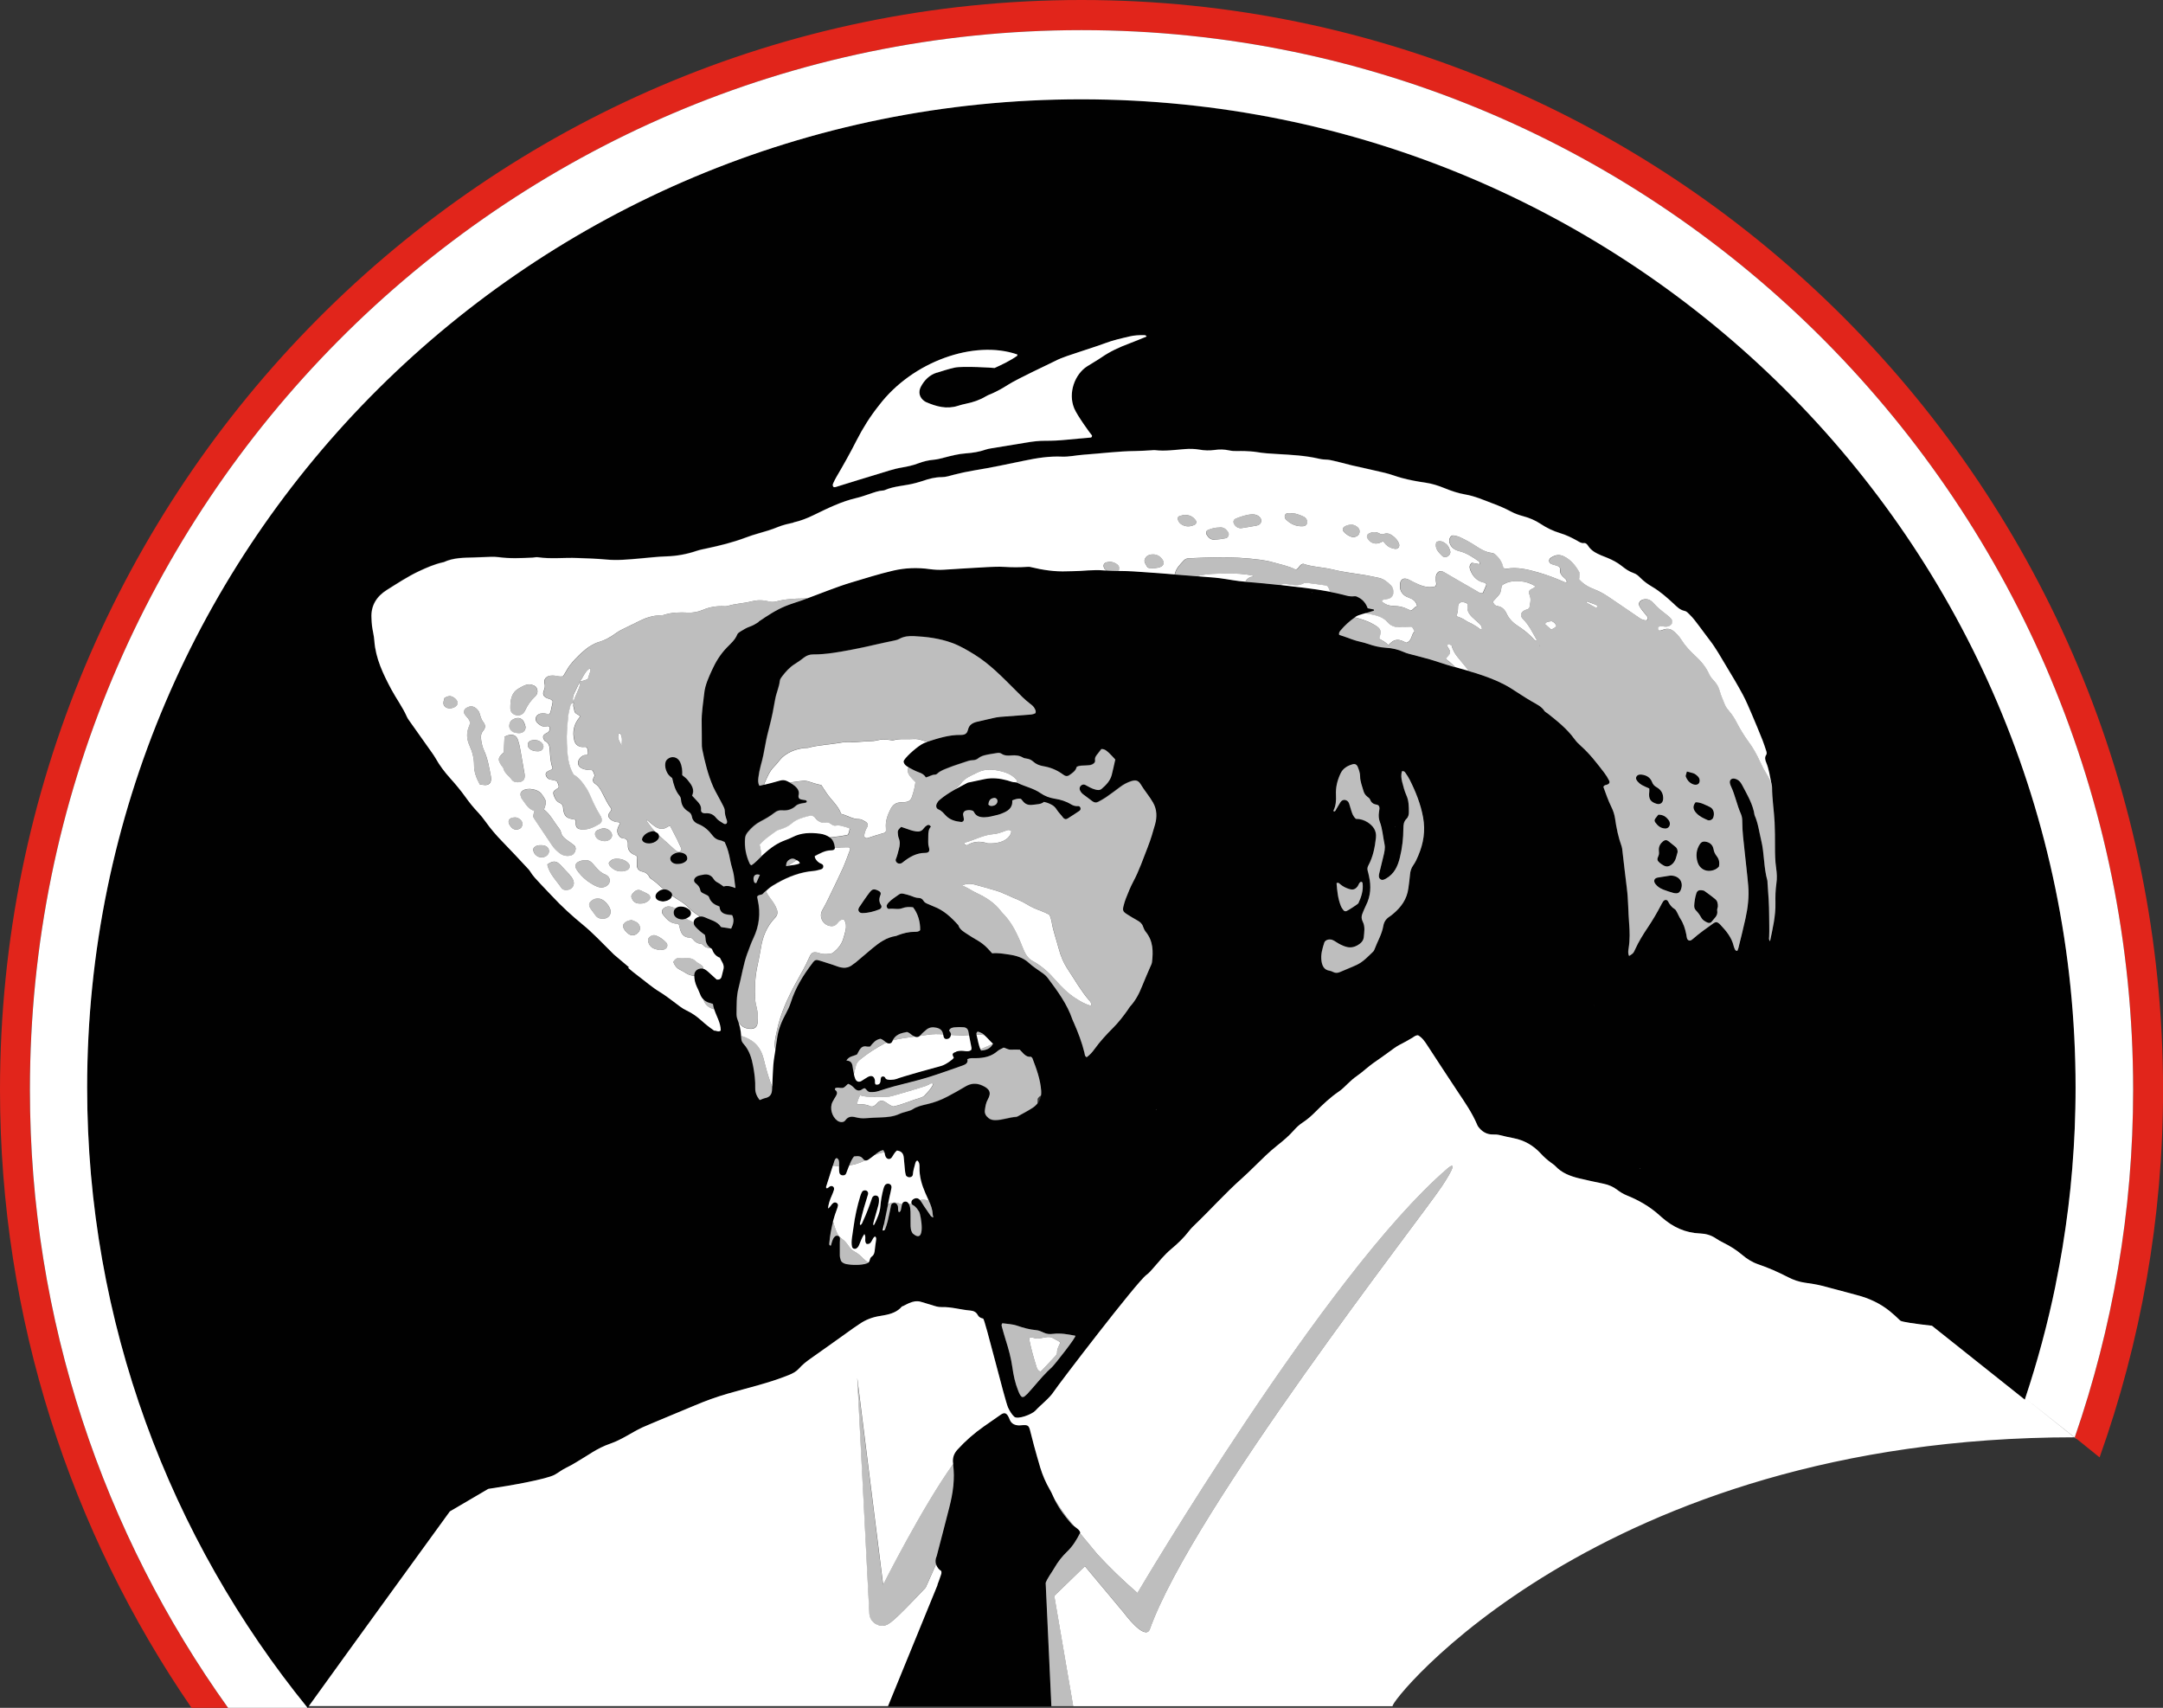
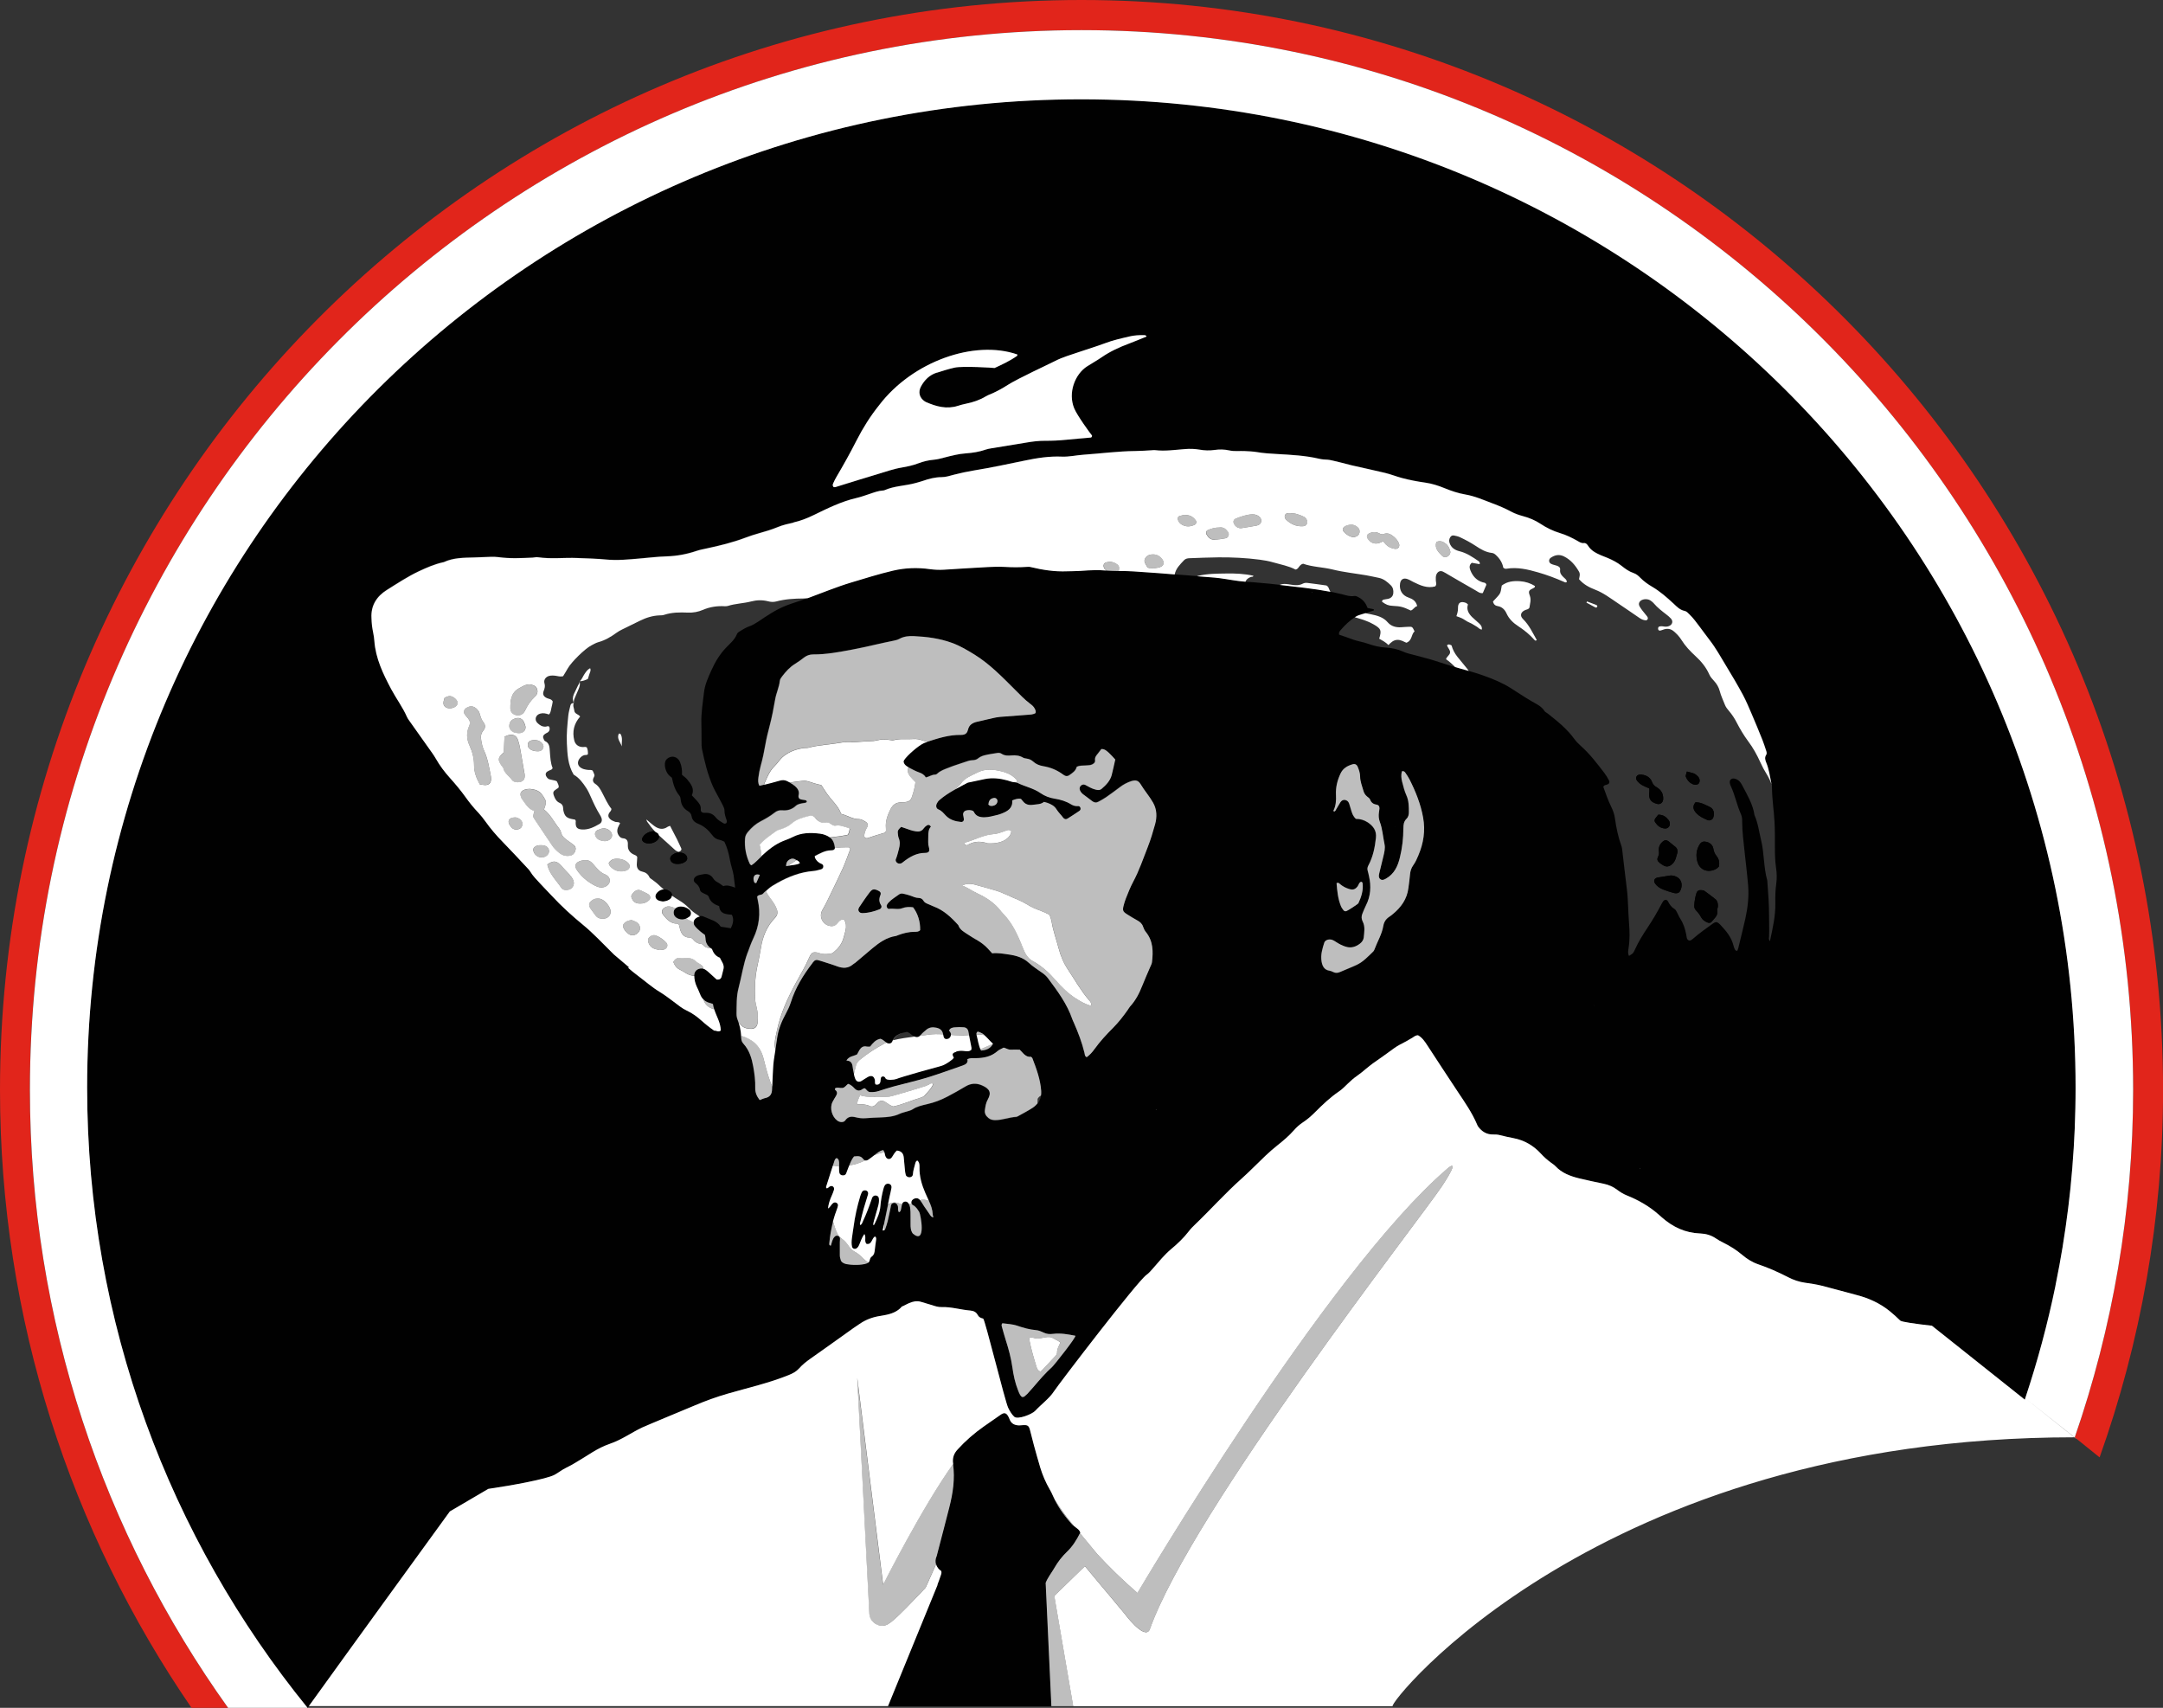
<svg xmlns="http://www.w3.org/2000/svg" id="Layer_1" viewBox="0 0 393.36 310.57">
  <rect x="0" y="0" width="393.36" height="310.57" fill="#333333" stroke="none" />
  <defs>
    <style>.cls-1{fill:#010101;}.cls-2{fill:#bebebe;}.cls-3{fill:#fff;}.cls-4{fill:#e1251b;}</style>
  </defs>
  <path class="cls-4" d="M196.68,0C88.23,0,0,88.9,0,198.18c0,41.72,12.89,80.43,34.83,112.39h6.64c-22.65-31.66-36.04-70.47-36.04-112.39C5.44,91.92,91.23,5.48,196.68,5.48s191.25,86.44,191.25,192.7c0,22.13-3.77,43.39-10.62,63.2,1.51,1.22,3.02,2.43,4.52,3.64,7.45-20.89,11.54-43.39,11.54-66.83C393.36,88.9,305.13,0,196.68,0Z" />
  <path class="cls-1" d="M196.65,18.06C96.79,18.06,15.84,98.52,15.84,197.78c0,42.73,15.03,81.95,40.09,112.8,8.49-11.8,20.4-28.18,25.87-35.72l6.99-4.1c4.34-.63,10.58-1.78,12.05-2.56.74-.4,1.4-.96,2.19-1.32.57-.26,1.11-.6,1.66-.91,2.27-1.31,3.82-2.59,6.32-3.45,2.14-.73,3.78-1.99,5.83-2.95.65-.3,8.63-3.62,9.44-3.96,1.95-.83,3.95-1.56,5.99-2.15,3.73-1.08,7.53-1.93,11.14-3.39.73-.29,1.38-.63,1.91-1.22.6-.68,1.31-1.23,2.05-1.76,2.62-1.85,5.22-3.71,7.83-5.57.37-.26.75-.51,1.12-.76,1.13-.79,2.39-1.25,3.76-1.45.22-.03.45-.08.67-.12,1.27-.22,2.45-.62,3.27-1.6.48-.09,1.93-1.29,3.41-.86.69.2,1.39.4,2.08.62.56.18,1.13.37,1.72.35,1.78-.07,3.49.49,5.24.63.55.04,1.04.26,1.33.81.2.38.57.56.99.65.31.06,3.97,15.01,4.54,16.2.27.57.63,1.2,1.1,1.64.63.59,3.26-.44,3.85-1.09,1-1.1,2.57-2.26,3.38-3.51.79-1.22,15.12-19.98,16.83-21.19.47-.33.85-.8,1.24-1.24,1.04-1.18,2.03-2.42,3.24-3.44,1.18-.99,2.29-2.04,3.23-3.26.33-.43.71-.81,1.1-1.19,2.86-2.75,5.5-5.72,8.48-8.36,1.52-1.35,2.92-2.82,4.39-4.21.69-.65,1.4-1.28,2.14-1.86,1.06-.84,2.1-1.71,2.99-2.73.48-.55,1.01-1.03,1.62-1.43.83-.55,1.58-1.2,2.28-1.91,1.34-1.34,2.71-2.65,4.29-3.72.59-.4,1.1-.93,1.62-1.43.52-.51,1.05-.98,1.65-1.39.59-.41,1.15-.87,1.7-1.34.76-.64,1.55-1.23,2.39-1.78.53-.35,1.03-.73,1.54-1.1.7-.49,1.37-1.05,2.12-1.44.8-.42,1.6-.83,2.37-1.31.3-.18.57-.45,1.01-.42.75.43,1.22,1.13,1.69,1.85,1.85,2.83,3.69,5.66,5.56,8.47,1.25,1.87,2.53,3.72,3.43,5.8.07.17.14.34.24.48.67.91,1.56,1.46,2.72,1.43.41-.01.8.01,1.2.11.83.21,1.67.4,2.51.56,1.98.38,3.62,1.34,4.97,2.81.55.6,1.16,1.14,1.81,1.62.29.21.6.41.85.67,1.16,1.24,2.68,1.8,4.27,2.2,1.49.37,3,.67,4.5.99.9.19,1.72.54,2.45,1.1.54.42,1.11.77,1.75,1.02,2.15.86,4.14,2.01,5.88,3.56.17.15.34.3.51.45,1.99,1.75,4.27,2.82,6.97,2.91,1.01.03,1.96.31,2.81.88.45.3.92.58,1.41.81,1.23.59,2.36,1.32,3.4,2.2.87.73,1.82,1.35,2.9,1.71,1.89.64,3.7,1.45,5.47,2.36.97.5,1.99.85,3.08,1,1.03.14,2.06.3,3.06.55,2.15.54,4.27,1.15,6.41,1.71,2.17.57,4.17,1.49,5.91,2.9.67.54,1.3,1.12,1.91,1.72.25.25,2.8.61,5.77.94,3.21,2.56,9.68,7.71,16.89,13.44,5.97-17.84,9.25-36.9,9.25-56.73,0-99.25-80.95-179.72-180.81-179.72ZM151.52,87.9c.18-.41.39-.81.61-1.2,1.28-2.17,2.5-4.37,3.65-6.62,1.14-2.25,2.49-4.39,4.07-6.36,6.08-8.01,17.37-11.97,25.16-9.26-.01.08.01.21-.04.25-1.29.92-2.72,1.58-4.1,2.21-.16-.04-5.79-.39-7.25-.07-1.1.24-2.18.59-3.25.93-1.32.42-2.23,1.33-2.88,2.52-.55,1.02-.27,2.07.69,2.71.08.05.15.09.24.13,1.86.81,3.75,1.32,5.78.68.47-.15.96-.28,1.44-.38,1.3-.26,2.53-.67,3.67-1.36.38-.23.82-.37,1.23-.56.95-.43,1.85-.93,2.73-1.5,1.78-1.15,7.6-3.83,8.56-4.33,1.41-.74,2.94-1.15,4.44-1.67,1.54-.53,3.1-.99,4.62-1.56,1.49-.56,3.03-.9,4.57-1.27.84-.2,1.7-.24,2.56-.22.17,0,.36-.03.5.24-1.08.44-2.15.89-3.23,1.3-1.74.65-3.42,1.42-4.95,2.48-.85.59-1.76,1.09-2.64,1.65-2.19,1.41-3.53,4.78-2.34,7.65.56,1.34,2.91,4.56,3.24,4.94-.02.27-.14.34-.27.36-1.48.14-2.97.25-4.46.4-1.26.13-2.53.19-3.79.18-1.18-.01-2.34.14-3.5.34-2.09.35-4.19.69-6.28,1.03-.36.06-.72.12-1.06.24-1.16.41-2.36.59-3.58.68-1.36.09-2.67.44-3.99.78-.61.16-1.23.32-1.86.38-.96.08-1.88.3-2.77.64-.98.37-1.99.6-3.01.77-1.52.25-2.97.77-4.45,1.21-2.43.72-4.84,1.48-7.25,2.23-.25.08-.5.18-.72.13-.25-.25-.18-.48-.09-.68ZM160.52,223.79s0,0,0,0c0,.01,0,.01.01.02,0,0,0,0-.01-.02ZM169.22,221.05c-.38-.55-.77-1.11-1.15-1.67-.25-.37-.46-.77-.73-1.13-.34-.45-.83-.48-1.31-.14-.36.26-.42.82-.02,1.02.57.29.85.78,1.17,1.27.24.38,1.35,6.05-1.17,3.92-.39-.54-.4-1.13-.41-1.72,0-.76,0-1.53-.01-2.29-.01-.45-.05-.89-.25-1.31-.15-.31-.35-.52-.72-.51-.31.01-.53.23-.61.61-.06.31-.09.62-.18.92-.04.16-.12.34-.35.41-.3-.38-.04-.88-.26-1.27-.14-.25-.31-.45-.62-.43-.3.02-.5.18-.57.48-.03.13-.04.27-.07.4-.17.84-.34,1.68-.54,2.51-.11.48-.29.94-.45,1.41-.07.2-.26.21-.44.23.41-2.03.83-4.04,1.24-6.06.12-.57.27-1.13.37-1.71.06-.38-.14-.64-.45-.73-.32-.08-.64.04-.8.35-.1.2-.17.41-.23.63-.26,1-.45,2.02-.53,3.05-.09,1.23-.6,2.33-1.13,3.41-.01.02-.07.02-.19.06.03-.52.21-.97.34-1.44.19-.69.39-1.38.58-2.07.12-.44.16-.88.12-1.33-.02-.25-.17-.42-.4-.5-.28-.09-.55,0-.73.22-.11.13-.15.32-.21.49-.44,1.32-.94,2.62-1.53,3.88-.13.28-.2.6-.51.76-.03-.09-.09-.18-.07-.25.22-.91.44-1.83.69-2.74.24-.86.54-1.71.78-2.58.13-.47-.21-.81-.66-.74-.2.03-.35.13-.43.28-.13.23-.23.49-.31.74-.57,1.85-.98,3.73-1.23,5.65-.09.67-.21,1.33-.29,2-.06.54-.1,1.08.03,1.61.08.31.49.44.77.28.3-.17.43-.45.55-.74.26-.62.45-1.26.91-1.88.4.58-.1,1.29.39,1.79,1.03.19.92-1.06,1.56-1.35.26.21.2.44.18.65-.07.58-.18,1.16-.23,1.74-.04.5-.12.96-.58,1.28-.27.19-.31.54-.41.83-.26.77-3.52.77-4.41.41-.68-.28-.97-.77-.98-1.46,0-.81,0-1.62,0-2.43,0-.22.04-.45.03-.67-.01-.24-.15-.43-.38-.49-.23-.07-.45,0-.61.18-.43.45-.47,1.05-.67,1.6-.35-.03-.3-.28-.28-.49.2-2.06.62-4.08,1.37-6.02.09-.25.19-.51.23-.77.04-.24-.11-.43-.34-.53-.17-.07-.35-.05-.51.06-.39.27-.54.77-.97,1,.11-.83.35-1.61.7-2.36.15-.32.27-.66.38-1,.07-.22.04-.47-.15-.62-.19-.15-.41-.13-.63,0-.18.11-.31.34-.57.31-.03-.08-.1-.17-.08-.24.5-1.58,1-3.16,1.51-4.74.07-.21.16-.42.4-.5.36.14.43.45.44.77.02.4,0,.81.01,1.21,0,.22,0,.45.05.67.06.29.28.46.57.49.29.03.55-.06.66-.35.16-.37.27-.76.43-1.13.28-.66.49-1.35.99-1.96.6-.04,1.19-.19,1.66.47.25.36.6.35.96.11.45-.3.87-.64,1.29-.97.42-.33.84-.65,1.39-.77.33.35.26.79.42,1.15.24.55.82.64,1.16.15.28-.4.48-.86.91-1.22.75.07,1.18.47,1.25,1.26.06.76.13,1.52.21,2.27.03.31.07.62.16.92.08.28.45.45.78.4.3-.05.5-.23.51-.54.04-.68.27-1.32.43-1.97.05-.22.13-.43.37-.53.39.33.41.79.4,1.23-.04,1.65.42,3.18,1.06,4.68.2.45.4.9.61,1.35.39.82.7,1.65.74,2.57,0,.17.13.57.15.5-.25,0-.43-.13-.56-.32ZM179.73,203.31c-.44-.37-.7-.79-.62-1.4.09-.67.18-1.34.53-1.94.7-1.23.34-1.92-.98-2.53-1.08-.49-2.07-.44-3.09.17-1.08.65-2.19,1.26-3.3,1.85-1.16.61-2.38,1.07-3.66,1.36-.93.21-1.85.41-2.66.95-.29.19-.67.27-1.01.38-.43.14-.88.22-1.29.41-1.09.52-2.25.63-3.43.67-.95.03-1.9.06-2.84.15-.6.05-1.18-.02-1.75-.17-.77-.19-1.39-.17-1.91.56-.31.43-.99.39-1.46.04-.98-.72-1.42-2.31-.86-3.39.18-.36.39-.71.61-1.05.28-.44.32-.82-.15-1.16-.04-.03,0-.16,0-.26.41-.26.87-.02,1.32-.07.52-.06.7-.54,1.09-.75.43.17.79.45,1.09.78.49.53.98.58,1.54.14.07-.05.16-.07.34-.13.33.16.51.69,1.01.71.5.02.99-.01,1.47-.17.95-.3,1.89-.61,2.85-.87,2-.54,4.03-.99,6.01-1.59,2.2-.67,4.35-1.47,6.53-2.22.56-.19.98-.5.81-1.14.58-.25,1.09-.17,1.58-.18,1.44-.03,2.77-.3,3.9-1.28.3-.26.7-.4,1.13-.64.41.1.82.42,1.34.38.49-.03.99,0,1.58,0,.58.54,1.06,1.42,2.06,1.29.12.13.21.18.24.26.75,1.92,1.46,3.85,1.6,5.95.1,1.38-.48,2.36-1.56,3.07-.9.59-1.88,1.08-2.82,1.61-.04.02-.08.05-.12.06-1.31.07-2.55.59-3.87.6-.47,0-.89-.1-1.26-.41ZM170.28,186.88c.65.14,1.06.46,1.21,1.1.04.17.06.35.12.52.07.22.19.42.45.44.34.02.63-.11.79-.42.21-.42.07-.78-.25-1.09.15-.48.59-.56.97-.61.58-.06,1.17-.06,1.75-.01.37.03.68.3.77.68.22,1.01.41,2.02.59,3.03.02.12-.03.26-.04.39-.4.34-.86.26-1.3.2-.5-.06-.98-.04-1.47.12-.7.24-.79.42-.43,1.05.09.15-1.4,1.29-2.28,1.52-1.22.32-7.2,1.98-8.17,2.38-.33.14-1.78.3-1.95-.13-.03-.08-.09-.16-.15-.22-.2-.2-.61-.13-.68.12-.06.21-.06.44-.09.66-.08.52-.41.65-.87.57-.22-.24-.09-.53-.14-.79-.15-.73-.61-.95-1.29-.58-.4.21-.76.49-1.15.72-.46.27-.89.15-1.11-.33-.13-.28-.2-.59-.27-.9-.1-.44-.2-.88-.25-1.32-.07-.64-.31-1.11-1.13-1.14.47-.8,1.28-.78,1.93-1.11.14-.25.28-.53.44-.8.31-.51.72-.79,1.35-.63.17.04.36,0,.58,0,.49-.62,1-1.26,1.87-1.41.45.11.74.49,1.13.72.41.24.87.16,1.04-.24.42-1.05,1.27-1.45,2.3-1.64.13-.02.26-.06.37-.08.45.1.71.44,1.05.65.59.36,1.06.43,1.54-.18.25-.31.58-.56.88-.83.55-.49,1.17-.58,1.89-.43ZM177.79,187.6c1.25.26,1.86,1.39,2.8,2.2-.46.87-1.18,1.19-2.18,1.25-.49-.98-.57-1.98-.83-2.92-.05-.17-.02-.35.21-.53ZM191.36,248.56c-1.26,1.11-2.33,2.38-3.41,3.65-.44.51-.89,1.02-1.35,1.51-.18.2-.39.38-.78.31-.35-.29-.51-.76-.69-1.21-.53-1.35-.83-2.75-1.03-4.18-.24-1.7-.68-3.34-1.21-4.97-.26-.81-.48-1.64-.71-2.46-.05-.17-.08-.36.1-.58.87.13,1.8.14,2.7.45,1.11.38,2.24.7,3.42.8.51.04.96.25,1.41.46.55.26,1.08.29,1.7.22,1.35-.17,2.7.09,4.03.34.35.07-3.8,5.32-4.19,5.66ZM208.73,153.98c-.84,2.13-1.57,4.31-2.66,6.34-.53,1-.94,2.04-1.35,3.08-.17.42-.29.85-.4,1.28-.22.85-.12,1.08.63,1.56.61.38,1.22.77,1.86,1.11.5.27.88.6,1.06,1.16.11.33.28.67.5.95,1.34,1.65,1.35,3.56,1.11,5.51-.04.3-.2.59-.33.88-.47,1.12-.98,2.22-1.42,3.35-.55,1.39-1.21,2.71-2.24,3.82-.15.16-.25.37-.38.56-.83,1.18-1.7,2.31-2.73,3.34-1.2,1.21-2.37,2.46-3.37,3.86-.39.55-.84,1.04-1.4,1.45-.38-.18-.34-.54-.41-.81-.46-1.88-1.15-3.68-1.93-5.46-.09-.21-.2-.4-.27-.62-.96-2.81-2.71-5.16-4.46-7.5-.27-.36-.6-.66-.98-.92-.84-.59-1.73-1.16-2.48-1.85-1.06-.98-2.34-1.33-3.69-1.52-.98-.14-1.96-.33-2.97-.21-.3-.32-.56-.62-.84-.91-.53-.56-1.13-1.03-1.8-1.42-.58-.34-1.17-.68-1.73-1.06-.69-.47-1.5-.85-1.79-1.73-1.28-1.41-2.64-2.71-4.48-3.4-.34-.13-.66-.29-1-.43-.34-.14-.66-.26-.86-.61-.19-.33-.5-.51-.9-.51-.51,0-.96-.23-1.43-.4-.42-.15-.86-.26-1.3-.36-.27-.06-.56-.06-.79.11-.65.49-1.37.88-1.92,1.49-.12.13-.22.28-.31.44-.14.27.1.76.39.71.8-.14,1.62.18,2.4-.12.65-.25,1.32-.25,1.97-.17.86,1.09,1.34,2.66,1.29,4.16-.26.31-.65.29-1,.3-1.06,0-2.06.25-3.04.62-.13.05-.25.12-.38.14-1.68.25-3,1.18-4.25,2.23-1.04.86-2.06,1.75-3.1,2.62-.14.12-.3.2-.44.31-.89.77-1.86.74-2.91.35-1.01-.38-2.05-.67-3.08-1.01-.73-.24-.93-.19-1.39.41-1.69,2.19-3.12,4.52-3.95,7.17-.22.69-.52,1.34-.87,1.97-.78,1.43-1.41,2.94-1.62,4.55-.25,1.91-.68,3.8-.75,5.74-.04,1.17-.14,2.33-.16,3.5-.01.89-.35,1.45-1.26,1.64-.3.06-.59.21-.99.36-.55-.71-.83-1.39-.81-2.19.04-1.31-.13-2.61-.36-3.89-.27-1.5-.7-2.98-1.78-4.16-.26-.29-.38-.6-.4-.97-.04-1.18-.23-2.32-.68-3.42-.13-.33-.2-.7-.19-1.05.03-1.57-.04-3.15.37-4.69.57-2.13.87-4.32,1.63-6.4.33-.89.64-1.78,1.04-2.63,1.07-2.24,1.35-4.55.81-6.96-.05-.22-.09-.43-.12-.61.26-.46.8-.25,1.08-.57.26-.3.59-.55.89-.83.5-.46,1.09-.8,1.68-1.13,2.07-1.16,4.24-2,6.63-2.19.45-.04.88-.17,1.32-.29.22-.06.4-.21.43-.46.03-.26-.11-.46-.32-.54-.55-.19-.92-.56-1.17-1.06-.04-.07-.02-.17-.05-.36.92-.45,1.82-1.02,2.94-1.04.13,0,.27-.01.4-.05.19-.06.34-.22.31-.39-.09-.72-.3-1.46-.9-1.89-.5-.36-1.12-.59-1.76-.67-1.73-.22-3.42-.21-5.02.62-.56.29-1.16.49-1.75.73-1.53.63-2.77,1.67-3.97,2.77-.59.54-1.11,1.16-1.77,1.58-.13-.09-.24-.12-.27-.19-.72-1.49-1.01-3.06-.89-4.71.04-.47.24-.83.55-1.19.65-.77,1.37-1.42,2.27-1.89.88-.46,1.75-.95,2.53-1.57.4-.32.86-.49,1.38-.44.95.09,1.78-.14,2.49-.8.38-.35.89-.41,1.38-.51.22-.04.45-.01.62-.21.03-.22-.12-.3-.31-.34-.35-.07-.73-.04-1.04-.26-.17-.19-.18-.42-.13-.64.16-.71-.17-1.22-.67-1.65-.45-.38-.96-.67-1.5-.91-.43-.19-.83-.19-1.3-.05-1.2.36-2.42.64-3.65.95-.3-.53-.25-1.03-.19-1.5.09-.71.22-1.42.41-2.11.37-1.3.64-2.62.87-3.95.19-1.11.47-2.19.75-3.28.42-1.61.74-3.24,1.02-4.88.2-1.16.72-2.22.85-3.39.03-.29.25-.58.44-.82.66-.86,1.38-1.66,2.32-2.24.58-.35,1.12-.76,1.66-1.17.49-.37,1.01-.55,1.63-.55,2.41.01,4.75-.44,7.11-.88,2.53-.47,5.02-1.13,7.54-1.62.35-.07.72-.16,1.03-.33.83-.45,1.72-.54,2.63-.5,2.36.11,4.69.4,6.92,1.22,1.45.53,2.77,1.31,4.08,2.11,2.83,1.74,5.11,4.13,7.44,6.45.86.86,1.7,1.74,2.67,2.48.36.27.71.55.91.98.12.25.21.49.09.78-.45.25-.94.26-1.44.29-1.67.12-3.34.24-5,.38-.45.04-.89.13-1.33.23-.93.2-1.85.43-2.77.64-.85.19-1.53.55-1.72,1.49-.14.69-.57.94-1.27.93-2.3-.04-4.44.7-6.59,1.4-.08.03-.16.08-.24.11-.93.42-2.98,2.19-3.54,3.07-.05.07-.05.17-.08.27.1.54.51.81.96,1.05.6.31,1.2.65,1.83.87.53.18.97.43,1.25.93.63-.12,1.12-.53,1.72-.51.12,0,.27-.08.36-.17.61-.58,1.4-.81,2.15-1.12.96-.39,1.96-.67,2.94-1.02.43-.15.85-.3,1.31-.31.37,0,.74-.09,1.02-.32.66-.55,1.47-.65,2.27-.8.36-.07.72-.1,1.07-.17.32-.06.65-.09.92.1.57.39,1.19.38,1.83.32.74-.06,1.44,0,2.09.39.18.11.42.15.65.18.46.06.86.23,1.21.55.51.47,1.13.72,1.82.83,1.22.21,2.35.64,3.37,1.35.15.1.29.21.45.31.29.18.59.2.89,0,.6-.4,1.22-.8,1.38-1.53.55-.3,1.11-.21,1.64-.26.31-.03.64-.02.94-.1.41-.11.82-.41.76-.83-.08-.59.25-.91.55-1.28.19-.25.38-.5.59-.77.61-.04,1.01.36,1.4.71.4.36.75.78,1.13,1.19-.21.93-.4,1.84-.63,2.75-.28,1.1-1.04,1.88-1.86,2.59-.34.29-.77.22-1.17.11-.62-.16-1.16-.49-1.72-.79-.2-.11-.41-.16-.64-.06-.4.18-.58.61-.39,1.01.14.29.33.53.59.73.54.41,1.09.81,1.62,1.22.36.28.73.34,1.13.12.47-.26.96-.51,1.4-.82.85-.59,1.69-1.2,2.51-1.83.62-.47,1.29-.83,2.02-1.08.84-.28,1.33-.17,1.76.55.69,1.16,1.61,2.18,2.26,3.35.69,1.23.73,2.59.36,3.93-.39,1.38-.79,2.77-1.32,4.1ZM164.01,163.96l-.11.03.02-.09.09.06ZM137.12,159.38c.17-.36.5-.44,1.07-.31-.26.59-.46,1.06-.65,1.49-.23.03-.34-.04-.39-.16-.12-.33-.2-.69-.04-1.02ZM142.97,157.52c-.03-.66.24-1.02.68-1.26.38-.21.78-.17,1.12.1.23.18.58.24.67.65-.76.37-1.6.29-2.47.51ZM210.33,201.8c-.07.09-.12.08-.14-.02,0-.03.02-.08.05-.09.02-.01.06.01.09.02,0,.03.01.07,0,.09ZM238.61,107.81s-.07-.02-.1-.04c.02-.03.04-.06.06-.1.03.01.06.03.1.04-.02.03-.03.08-.05.09ZM257.93,155.58c-.27.62-.53,1.24-.93,1.79-.38.52-.55,1.11-.6,1.76-.06.8-.19,1.6-.29,2.41-.25,1.99-1.33,3.49-2.84,4.73-.21.17-.42.34-.65.49-.61.39-.95.94-1.07,1.65-.26,1.53-1.08,2.85-1.61,4.28-.05.12-.11.26-.2.35-.93.9-1.82,1.88-3.02,2.45-.98.46-2,.84-2.99,1.28-.44.2-.86.25-1.3.02-.2-.1-.42-.2-.63-.23-.99-.14-1.34-.84-1.48-1.69-.2-1.19.14-2.32.5-3.43.15-.46.87-.69,1.4-.5.29.1.56.28.83.45.54.34,1.09.63,1.7.81.96.28,1.78.02,2.54-.56.37-.28.65-.67.7-1.12.1-.97.3-1.98-.19-2.91-.25-.49-.25-.95-.06-1.42.2-.5.4-1,.64-1.48.88-1.72.99-3.52.56-5.37-.07-.31-.12-.62-.22-.92-.12-.37-.07-.68.12-1.02.84-1.57,1.18-3.27,1.37-5.02.14-1.28-.49-2.14-1.5-2.81-.66-.43-1.39-.63-2.15-.63-.51-.48-.66-.96-.81-1.42-.14-.43-.26-.86-.39-1.29-.11-.37-.34-.64-.73-.72-.41-.08-.7.12-.91.45-.24.38-.46.77-.69,1.16-.11.19-.17.42-.42.5-.05-.05-.15-.13-.14-.15.47-.91.53-1.88.47-2.88-.07-1.37.25-2.67.84-3.91.44-.93,1.24-1.39,2.18-1.66.45-.13.77.05.96.52.21.54.4,1.11.41,1.7.01.92.37,1.75.61,2.62.11.39.32.74.65,1.01.21.17.47.34.56.57.21.59.62.84,1.21.93.36.06.51.34.49.7-.01.22-.05.45-.09.67-.08.59-.06,1.17.15,1.73.5,1.32.56,2.72.86,4.08.16.76-.04,1.52-.22,2.26-.25,1.04-.52,2.08-.76,3.13-.08.36-.11.75.24.99.34.23.66.07,1-.12,1.51-.85,2.15-2.26,2.53-3.82.42-1.75.64-3.53.64-5.33,0-.65.07-1.24.57-1.73.34-.33.44-.77.43-1.24,0-1.03,0-2.05-.45-3.03-.35-.77-.56-1.61-.77-2.44-.17-.64-.21-1.3-.05-1.92.37-.1.52.1.64.27.28.41.56.82.78,1.26,1.09,2.17,1.99,4.4,2.43,6.82.44,2.44.09,4.73-.87,6.97ZM243.06,160.59c.36-.17.49.06.65.19.49.41,1.05.7,1.66.88.7.2,1.1.06,1.53-.51.21-.27.23-.69.62-.81.17.03.26.14.27.27.16,1.3-.23,2.48-.76,3.63-.07.16-2.03,1.42-2.22,1.45-.19.03-.38-.02-.49-.16-.19-.25-.38-.51-.49-.79-.54-1.34-.67-2.76-.78-4.15ZM253.66,150.35l.03-.08v.1s-.03-.02-.03-.02ZM289.91,182.86v-.07s.09.05.09.05l-.09.03ZM298.23,212.57v-.09s.09.04.09.04l-.09.04ZM323.03,160.69c-.17,1.16-.19,2.33-.17,3.5.05,2.35-.48,4.61-.98,6.96-.27-.31-.17-.57-.16-.82.05-1.26,0-2.52,0-3.77,0-2.03-.14-4.04-.3-6.06-.01-.13,0-.28-.03-.4-.68-2.39-.53-4.9-1.12-7.31-.37-1.52-.55-3.1-1.2-4.55-.29-2.01-1.34-3.7-2.25-5.46-.3-.58-.7-1.04-1.38-1.19-.58-.12-.98.27-.85.85.04.17.09.35.17.51.77,1.63,1.09,3.42,1.83,5.07.21.46.25.96.24,1.45,0,1.76.24,3.5.42,5.24.22,2.1.49,4.2.66,6.3.17,2.03-.07,4.04-.5,6.03-.4,1.8-.86,3.59-1.29,5.38-.04.17-.12.33-.18.48-.34.03-.41-.2-.5-.39-.07-.16-.14-.33-.18-.51-.36-1.55-1.35-2.72-2.41-3.84-.09-.1-.19-.19-.3-.28-.33-.26-.6-.25-.98.02-1.24.9-2.5,1.77-3.65,2.78-.1.09-.21.18-.32.25-.35.23-.72.07-.83-.35-.06-.22-.08-.44-.12-.66-.2-1.02-.51-2-1.09-2.88-.22-.34-.36-.72-.56-1.08-.13-.23-.25-.53-.46-.65-.58-.34-.92-.83-1.21-1.41-.19-.36-.65-.34-.89.02-.15.22-.27.47-.4.7-.73,1.4-1.54,2.75-2.41,4.06-.85,1.27-1.66,2.57-2.29,3.97-.33.73-.35.72-1.09,1.18-.25-.48-.15-.98-.08-1.43.24-1.52.2-3.05.08-4.57-.17-2.11-.14-4.22-.41-6.32-.29-2.27-.54-4.55-.81-6.82-.03-.27-.05-.54-.14-.79-.61-1.65-.96-3.37-1.2-5.1-.1-.72-.34-1.4-.66-2.05-.59-1.21-1.03-2.48-1.46-3.67.17-.34.41-.32.62-.38.44-.13.61-.41.41-.79-.25-.48-.53-.95-.85-1.37-1.32-1.71-2.62-3.44-4.26-4.89-.44-.39-.85-.81-1.2-1.29-1.34-1.85-3.11-3.25-4.88-4.65-.18-.14-.42-.23-.53-.41-.56-.89-1.48-1.28-2.34-1.78-1.29-.75-2.52-1.59-3.78-2.38-1.57-.99-3.28-1.69-5.03-2.31-1.88-.66-3.8-1.15-5.71-1.7-1.34-.39-2.66-.87-4.01-1.26-1.26-.37-2.53-.67-3.8-1.01-.35-.09-.69-.21-1.02-.36-1-.45-2.06-.68-3.15-.74-1.14-.06-2.22-.33-3.3-.71-.93-.33-1.93-.45-2.85-.81-.79-.31-1.6-.56-2.37-.83-.08-.36.08-.59.25-.79.79-.94,1.68-1.76,2.7-2.45.34-.23.72-.36,1.12-.47.77-.21,1.53-.47,2.27-.7-.02-.13-.01-.2-.03-.21-.35-.08-.69-.15-1.12-.23-.29-.79-.77-1.48-1.57-1.91-.28-.15-.55-.33-.89-.27-.7.12-1.35-.1-2-.27-2.28-.58-4.6-.93-6.93-1.22-3.63-.45-7.27-.87-10.92-1.14-1.53-.11-3.04-.43-4.56-.63-.63-.08-1.26-.12-1.89-.18-3.06-.25-6.13-.49-9.19-.73-1.53-.12-3.07-.21-4.6-.32-1.8-.12-3.61-.03-5.42-.2-1.89-.18-3.79.13-5.69.14-.32,0-.63,0-.95.02-2.28.1-4.5-.25-6.7-.78-.23-.06-.44-.03-.67-.02-1.36.09-2.71.07-4.07,0-.99-.06-1.99-.02-2.98.03-2.66.14-5.33.31-7.99.48-.86.05-1.7.02-2.56-.1-2.25-.31-4.5-.24-6.74.28-2.55.6-5.05,1.38-7.56,2.14-3.13.94-6.1,2.25-9.17,3.31-.94.32-1.89.61-2.81.98-1.77.71-3.35,1.78-4.92,2.84-.53.35-1.05.67-1.66.88-.59.2-1.13.55-1.67.87-.23.13-.5.32-.58.54-.39,1.01-1.21,1.68-1.92,2.41-1.18,1.22-2.03,2.63-2.72,4.16-.59,1.32-1.2,2.63-1.36,4.08-.2,1.83-.53,3.65-.47,5.5.03,1.21.02,2.43.03,3.64,0,.36,0,.72.07,1.07.48,2.34,1.04,4.65,2,6.85.22.49.49.96.74,1.44.36.68.74,1.34,1.08,2.03.14.28.28.59.28.89,0,.6.17,1.15.37,1.7.08.21.1.44-.06.63-.18.11-.35.1-.51,0-.5-.31-1.02-.58-1.39-1.06-.48-.61-1.09-.88-1.89-.83-.58.04-.87-.18-.83-.64.06-.74-.36-1.17-.78-1.64-.27-.3-.55-.59-.85-.91.56-1.21-.18-2.06-.85-2.9-.25-.31-.6-.53-.94-.83.04-.8-.04-1.6-.37-2.35-.44-.99-1.56-1.25-2.35-.54-.13.12-.24.27-.3.43-.28.83.1,2.09.79,2.67.14.12.28.23.4.33.25,1.17.56,2.29,1.34,3.22.22.26.25.58.28.88.09.88.55,1.53,1.28,1.96.39.23.61.51.68.94.11.7.57,1.12,1.18,1.36,1.09.43,1.9,1.17,2.59,2.09.32.44.75.76,1.34.85.3.05.58.22.85.32.53,1.1.82,2.21,1.02,3.37.15.92.52,1.81.66,2.74.1.7.18,1.4.28,2.25-.8-.29-1.48-.52-2.15-.27-.39-.26-.7-.53-1.06-.71-.33-.17-.58-.38-.78-.7-.43-.68-1.11-.92-1.88-.74-.43.1-.9.11-1.28.4-.42.32-.52.8-.12,1.13.43.35.78.7.88,1.29.07.43.54.57.9.75.28.14.6.22.71.57.29.9,1,1.34,1.88,1.65.11,1.43,1.23,1.46,2.31,1.57.43.89.18,1.67-.19,2.45-.62-.1-1.19-.19-1.84-.29-.67-1.07-1.94-1.29-3.02-1.8-.45-.22-.96-.19-1.42.13-.54.37-.71.98-.31,1.5.27.35.62.65.95.95.27.24.57.43.88.67.04.22.1.44.11.66.02.72.32,1.3.91,1.72.11.08.27.15.31.25.25.71.68,1.25,1.41,1.52.27.64.82,1.2.67,1.98-.1.48-.24.96-.36,1.44-.12.52-.51.57-.88.55-.53-.48-1.02-.94-1.52-1.38-.2-.18-.41-.36-.64-.48-.68-.35-1.95-.05-1.94,1.15,0,.68.16,1.33.44,1.96.2.45.44.89.6,1.35.33.93.96,1.5,1.93,1.7.13.03.25.08.45.15.19,1.67,1.4,3.07,1.41,4.81-.42.35-.81-.02-1.19.03-.06-.02-.12-.05-.19-.07.06.02.13.05.19.07-.82-.56-1.59-1.18-2.33-1.84-.81-.73-1.69-1.36-2.68-1.82-.87-.4-1.59-1.03-2.35-1.59-.83-.62-1.65-1.25-2.54-1.79-1.43-.86-2.68-1.98-4.02-2.98-.61-.46-1.2-.94-1.77-1.44.15-.02.24-.03.24-.03l-2.8-2.37c-1-.99-1.98-1.99-2.98-2.98-.84-.82-1.68-1.63-2.59-2.37-2.03-1.65-3.96-3.41-5.74-5.34-.67-.73-1.37-1.43-2.05-2.16-.67-.73-1.38-1.42-1.89-2.29-.11-.19-.28-.35-.43-.52-1.51-1.61-3-3.24-4.55-4.82-1.14-1.16-2.19-2.39-3.13-3.71-.39-.55-.81-1.09-1.27-1.57-.87-.92-1.67-1.9-2.4-2.93-.84-1.18-1.77-2.28-2.73-3.35-1-1.11-1.9-2.29-2.63-3.59-.2-.35-.43-.69-.66-1.02-1.4-1.98-2.82-3.96-4.22-5.95-.13-.18-.26-.37-.35-.58-.78-1.78-1.95-3.34-2.86-5.04-1.48-2.78-2.86-5.61-3.08-8.84-.06-.89-.3-1.77-.42-2.66-.07-.49-.07-.98-.1-1.48-.14-2.26.97-3.93,2.78-5.07,1.9-1.19,3.78-2.44,5.84-3.41,1.4-.66,2.79-1.26,4.29-1.61.09-.02.18-.03.26-.06,1.74-.81,3.6-.8,5.45-.84.99-.03,1.99-.09,2.98-.11.5-.01,1-.01,1.49.05,2.07.29,4.15.18,6.23.09.31-.01.64-.11.94-.07,2.39.35,4.79.05,7.18.14,1.76.07,3.53.11,5.28.28,2,.19,3.97,0,5.96-.18,1.67-.14,3.33-.36,5-.4,1.88-.05,3.68-.39,5.44-.99.6-.2,1.22-.32,1.84-.45,2.38-.51,4.75-1.08,7.04-1.95.8-.3,1.61-.57,2.44-.8,1.17-.32,2.34-.67,3.47-1.14.91-.37,1.9-.59,2.87-.81,1.29-.28,2.49-.76,3.68-1.34,2.51-1.22,5.02-2.48,7.78-3.11.83-.19,1.65-.49,2.46-.76.77-.26,1.53-.55,2.36-.6.09,0,.19-.01.27-.05,1.8-.8,3.79-.8,5.66-1.31.43-.12.88-.23,1.3-.38,1.12-.39,2.25-.69,3.44-.69.78,0,1.51-.27,2.26-.45,1.19-.3,2.37-.56,3.58-.76,3.12-.51,6.21-1.17,9.31-1.81,2.21-.46,4.45-.8,6.73-.71,1.32.06,2.61-.25,3.92-.35,3.16-.23,6.3-.64,9.47-.67.99,0,1.99-.09,2.98-.14.18,0,.37-.04.54-.02,1.82.23,3.61-.05,5.41-.19.9-.07,1.81-.06,2.71.1.9.16,1.8.18,2.7.06.9-.12,1.8-.12,2.7.08.94.21,1.89.07,2.84.12.72.04,1.44.06,2.16.18,1.2.21,2.42.28,3.64.35,2.57.14,5.15.26,7.68.86.52.12,1.07.15,1.61.18.62.03,3.89.91,4.29,1.01,2.03.46,4.06.9,6.08,1.38,1.05.25,2.06.67,3.11.94,1.4.37,2.83.64,4.25.84,1.23.17,2.38.55,3.5,1.01,1.22.5,2.47.92,3.75,1.14,1.76.3,3.37,1.02,5.01,1.64,1.14.43,2.26.9,3.34,1.48.67.36,1.4.62,2.15.82,1.14.31,2.22.76,3.21,1.41,1.1.73,2.28,1.3,3.54,1.68,1.1.33,2.1.81,3.09,1.37.39.22.75.5,1.25.44.36-.04.59.24.76.5.57.88,1.45,1.33,2.36,1.73.37.16.76.29,1.13.45.92.39,1.8.83,2.59,1.46.67.53,1.37,1.04,2.2,1.32.49.16.87.5,1.21.85.64.65,1.38,1.17,2.15,1.63,1.45.85,2.69,1.95,3.91,3.08.59.55,1.15,1.14,2.01,1.32.36.07.6.38.87.63.72.69,1.29,1.5,1.89,2.29.6.79,1.17,1.6,1.78,2.38,1.17,1.5,2.07,3.16,3.05,4.78,1.03,1.69,2.04,3.4,2.98,5.14.62,1.15,1.12,2.36,1.63,3.55.67,1.57,1.32,3.15,1.96,4.74.25.62.44,1.27.66,1.91.09.26.15.53-.01.78-.33.48-.14.99.04,1.42.48,1.18.65,2.43.9,3.66.05.26.11.53.11.8,0,2.12.35,4.21.46,6.32.08,1.48.07,2.97.07,4.45,0,1.31.02,2.6.21,3.9.14.94.17,1.89.04,2.83Z" />
  <path class="cls-1" d="M302.45,152.99c-.52.42-.81.95-.78,1.63.02.35.09.67-.08,1.04-.3.63-.22.86.26,1.27.2.17.44.31.67.45.54.31,1.02.21,1.49-.17.78-.62.82-1.55,1.07-2.27,0-.45-.14-.73-.4-.94-.41-.34-.83-.68-1.25-1.01-.34-.26-.66-.25-.98,0Z" />
  <path class="cls-1" d="M301,148.89c-.14.2-.12.44,0,.63.44.64,1,1.12,1.84,1.14.42.01.77-.3.82-.72.04-.33-.05-.61-.26-.86-.43-.53-.94-.94-1.83-.93-.2.25-.4.49-.58.74Z" />
  <path class="cls-1" d="M302.46,145.28c.05-.95-.39-1.66-1.17-2.11-.42-.24-.68-.5-.85-.95-.31-.83-1-1.24-1.86-1.35-.35-.04-.75-.03-.96.34-.21.38.02.7.26.96.21.23.46.44.73.59.39.22.81.38,1.34.62,0,.23.02.41,0,.58-.17,1.28.19,1.87,1.34,2.21.65.19,1.14-.2,1.18-.89Z" />
  <path class="cls-1" d="M195.63,277.76c-.25-.2-.52-.37-.73-.6-1.4-1.59-2.67-3.27-3.48-5.25-.15-.37-.35-.73-.55-1.08-.72-1.25-1.29-2.57-1.71-3.95-.4-1.33-.78-2.67-1.15-4.01-.26-.95-.49-1.91-.74-2.87-.19-.72-.4-.86-1.15-.85-.27,0-.54.07-.81.06-.78-.03-1.41-.29-1.72-1.07-.08-.21-.17-.42-.28-.61-.35-.61-.72-.69-1.33-.28-1.04.71-2.07,1.44-3.1,2.16-1.74,1.22-3.33,2.61-4.76,4.18-.68.75-.95,1.56-.81,2.58.39,2.71-.01,5.37-.69,8-.53,2.05-1.44,5.64-2.28,8.8-.66,1.38.32,2.47.76,2.66.21.37,0,.71-.1,1.04-.16.51-.37,1.01-.55,1.52h.04l-9.02,22.06h29.72l-1.04-22.42c.39-.97,1.05-1.79,1.57-2.69.63-1.1,1.39-2.09,2.31-2.97,1.05-1,1.78-2.23,2.41-3.47-.14-.5-.5-.7-.81-.95Z" />
  <path class="cls-1" d="M122.72,157.06c.13.03.27.04.35.05.5.01.94-.05,1.35-.28.33-.19.6-.44.55-.84-.05-.38-.29-.65-.65-.8-.67-.28-1.32-.2-1.93.19-.31.2-.56.49-.49.89.08.43.4.68.82.8Z" />
  <path class="cls-1" d="M303.79,159.21c-.68.11-1.48.23-2.28.36-.67.11-.88.63-.47,1.16.36.48.86.8,1.4,1.02.62.25,1.27.43,1.92.63.17.05.36.06.53.05.29,0,.52-.15.65-.41.75-1.44-.05-2.8-1.76-2.82Z" />
  <path class="cls-1" d="M119.5,162.34c-.5.57-.33,1.21.4,1.46.21.07.44.09.66.13.55-.05,1.06-.17,1.45-.59.29-.31.28-.78-.02-1.08-.71-.72-1.81-.68-2.49.09Z" />
  <path class="cls-1" d="M160.09,162.82c.18-.44.03-.66-.39-.86-.73-.34-1.05-.33-1.53.3-.69.88-1.3,1.82-1.93,2.75-.09.14-.12.33-.14.39.02.4.32.64.68.64,1.1,0,2.13-.28,3.14-.68.33-.13.49-.46.3-.76-.37-.59-.39-1.14-.13-1.78Z" />
  <path class="cls-1" d="M169.31,150.33c-.23-.37-.5-.37-.74-.21-.22.14-.43.34-.58.55-.37.51-.86.61-1.43.52-.31-.05-.62-.12-.91-.21-.59-.19-1.18-.41-1.75-.6-.5.48-.63.64-.61,1,.02.35.05.73.18,1.05.27.66.21,1.29.03,1.96-.16.6-.31,1.21-.53,1.8-.11.27-.02.54.21.72.23.18.5.18.77.09.12-.05.22-.14.33-.23,1.18-.93,2.43-1.66,4.01-1.66.66,0,.88-.33.68-.97-.21-.67-.13-1.32-.12-1.99,0-.67,0-1.32.48-1.81Z" />
  <path class="cls-1" d="M123.71,164.86c-.62.04-1.13.41-1.2.88-.1.62.2,1.08.85,1.34.75.29,1.42.06,2.01-.38.4-.3.37-.97-.04-1.29-.43-.33-.92-.55-1.48-.55-.04,0-.09,0-.14,0Z" />
  <path class="cls-1" d="M196.04,146.58c-.48.05-.88-.1-1.28-.33-.9-.54-1.89-.84-2.92-1.01-.95-.15-1.83-.47-2.62-1.02-1.27-.89-2.82-1.18-4.19-1.86-.12-.06-.26-.09-.39-.09-.51,0-.96-.22-1.44-.34-1.36-.36-2.74-.53-4.14-.24-.88.18-1.76.37-2.64.56-.18.04-.37.05-.52.13-1.76.92-3.54,1.8-5.05,3.11-.2.17-.36.41-.48.64-.21.4-.11.88.3,1.04.58.23.93.68,1.32,1.1.75.8,1.75,1.08,2.8,1.18.29.03.53-.21.5-.5-.02-.27-.11-.52-.14-.79-.04-.39.19-.71.56-.8.4-.1.81-.09,1.19.05.07.07.17.12.2.19.38.81,1.07,1.01,1.9,1,.83,0,1.6-.24,2.39-.43.26-.06.52-.16.77-.25,1.1-.42,2.05-.97,1.92-2.39.55-.2,1.04-.39,1.6-.27.1.11.19.21.27.32.46.67,1.1.88,1.89.75.71-.11,1.45-.05,2.01-.53.24.06.42.1.59.16.67.25,1.29.53,1.71,1.21.32.52.8.96,1.17,1.47.22.31.52.38.83.19.73-.45,1.44-.92,2.15-1.4.2-.14.26-.35.17-.59-.07-.2-.26-.29-.43-.27ZM181.34,145.98c-.1.27-.32.44-.58.52-.34.11-.7.16-1.02-.18.04-.61.26-1.1.97-1.2.22-.03.45.02.59.23.14.21.12.42.04.64Z" />
  <path class="cls-1" d="M311.99,163.55c-.65-.55-1.34-1.04-2.02-1.54-.14-.1-.34-.11-.52-.13-.46-.07-.8.11-.94.56-.23.73-.35,1.48-.39,2.24-.02.32.07.62.31.86.38.39.7.81.95,1.29.24.45.67.73,1.13.92.26.11.58.11.75-.12.46-.62,1.23-1.1,1.04-2.06-.04-.2.07-.44.12-.7.03-.49-.08-1.03-.42-1.32Z" />
  <path class="cls-1" d="M308.96,142.43c.23-.34.17-.88-.18-1.23-.25-.25-.52-.5-.88-.6-.34-.1-.68-.18-1.12-.3-.24.77-.25.8-.18.98.22.56.58,1,1.13,1.27.51.24,1.01.2,1.23-.12Z" />
  <path class="cls-1" d="M119.77,152.46c.17-.32.09-.75-.2-.96-.29-.22-.62-.41-.99-.33-.72.15-1.35.47-1.73,1.15-.06.11-.07.25-.1.4.07.11.11.24.21.32.76.66,2.34.33,2.81-.57Z" />
  <path class="cls-1" d="M310.55,149.13c.39.17.88-.08,1.01-.44.3-.8.09-1.64-.65-1.96-.8-.36-1.58-.85-2.56-.84-.65.79-.37,1.42.15,1.98.56.6,1.3.94,2.04,1.26Z" />
  <path class="cls-1" d="M311.6,154.38c-.15-.79-.7-1.22-1.5-1.33-.39-.06-.7.07-.93.4-.7,1.04-.8,2.15-.46,3.33.32,1.11,1.33,1.75,2.48,1.55.54-.09,1.02-.32,1.4-.74.15-.7.04-1.35-.41-1.9-.33-.4-.49-.81-.59-1.31Z" />
  <path class="cls-1" d="M302.45,152.99c-.52.42-.81.95-.78,1.63.02.35.09.67-.08,1.04-.3.63-.22.86.26,1.27.2.17.44.31.67.45.54.31,1.02.21,1.49-.17.78-.62.82-1.55,1.07-2.27,0-.45-.14-.73-.4-.94-.41-.34-.83-.68-1.25-1.01-.34-.26-.66-.25-.98,0Z" />
  <path class="cls-1" d="M301,148.89c-.14.2-.12.44,0,.63.44.64,1,1.12,1.84,1.14.42.01.77-.3.82-.72.04-.33-.05-.61-.26-.86-.43-.53-.94-.94-1.83-.93-.2.25-.4.49-.58.74Z" />
  <path class="cls-1" d="M302.46,145.28c.05-.95-.39-1.66-1.17-2.11-.42-.24-.68-.5-.85-.95-.31-.83-1-1.24-1.86-1.35-.35-.04-.75-.03-.96.34-.21.38.02.7.26.96.21.23.46.44.73.59.39.22.81.38,1.34.62,0,.23.02.41,0,.58-.17,1.28.19,1.87,1.34,2.21.65.19,1.14-.2,1.18-.89Z" />
  <path class="cls-1" d="M195.63,277.76c-.25-.2-.52-.37-.73-.6-1.4-1.59-2.67-3.27-3.48-5.25-.15-.37-.35-.73-.55-1.08-.72-1.25-1.29-2.57-1.71-3.95-.4-1.33-.78-2.67-1.15-4.01-.26-.95-.49-1.91-.74-2.87-.19-.72-.4-.86-1.15-.85-.27,0-.54.07-.81.06-.78-.03-1.41-.29-1.72-1.07-.08-.21-.17-.42-.28-.61-.35-.61-.72-.69-1.33-.28-1.04.71-2.07,1.44-3.1,2.16-1.74,1.22-3.33,2.61-4.76,4.18-.68.75-.95,1.56-.81,2.58.39,2.71-.01,5.37-.69,8-.53,2.05-1.44,5.64-2.28,8.8-.66,1.38.32,2.47.76,2.66.21.37,0,.71-.1,1.04-.16.51-.37,1.01-.55,1.52h.04l-9.02,22.06h29.72l-1.04-22.42c.39-.97,1.05-1.79,1.57-2.69.63-1.1,1.39-2.09,2.31-2.97,1.05-1,1.78-2.23,2.41-3.47-.14-.5-.5-.7-.81-.95Z" />
  <path class="cls-1" d="M122.72,157.06c.13.03.27.04.35.05.5.01.94-.05,1.35-.28.33-.19.6-.44.55-.84-.05-.38-.29-.65-.65-.8-.67-.28-1.32-.2-1.93.19-.31.2-.56.49-.49.89.08.43.4.68.82.8Z" />
  <path class="cls-1" d="M303.79,159.21c-.68.11-1.48.23-2.28.36-.67.11-.88.63-.47,1.16.36.48.86.8,1.4,1.02.62.25,1.27.43,1.92.63.17.05.36.06.53.05.29,0,.52-.15.65-.41.75-1.44-.05-2.8-1.76-2.82Z" />
  <path class="cls-1" d="M119.5,162.34c-.5.57-.33,1.21.4,1.46.21.07.44.09.66.13.55-.05,1.06-.17,1.45-.59.29-.31.28-.78-.02-1.08-.71-.72-1.81-.68-2.49.09Z" />
  <path class="cls-1" d="M160.09,162.82c.18-.44.03-.66-.39-.86-.73-.34-1.05-.33-1.53.3-.69.88-1.3,1.82-1.93,2.75-.09.14-.12.33-.14.39.02.4.32.64.68.64,1.1,0,2.13-.28,3.14-.68.33-.13.49-.46.3-.76-.37-.59-.39-1.14-.13-1.78Z" />
  <path class="cls-1" d="M169.31,150.33c-.23-.37-.5-.37-.74-.21-.22.14-.43.34-.58.55-.37.51-.86.61-1.43.52-.31-.05-.62-.12-.91-.21-.59-.19-1.18-.41-1.75-.6-.5.48-.63.64-.61,1,.02.35.05.73.18,1.05.27.66.21,1.29.03,1.96-.16.6-.31,1.21-.53,1.8-.11.27-.02.54.21.72.23.18.5.18.77.09.12-.05.22-.14.33-.23,1.18-.93,2.43-1.66,4.01-1.66.66,0,.88-.33.68-.97-.21-.67-.13-1.32-.12-1.99,0-.67,0-1.32.48-1.81Z" />
  <path class="cls-1" d="M123.71,164.86c-.62.04-1.13.41-1.2.88-.1.62.2,1.08.85,1.34.75.29,1.42.06,2.01-.38.4-.3.37-.97-.04-1.29-.43-.33-.92-.55-1.48-.55-.04,0-.09,0-.14,0Z" />
  <path class="cls-1" d="M196.04,146.58c-.48.05-.88-.1-1.28-.33-.9-.54-1.89-.84-2.92-1.01-.95-.15-1.83-.47-2.62-1.02-1.27-.89-2.82-1.18-4.19-1.86-.12-.06-.26-.09-.39-.09-.51,0-.96-.22-1.44-.34-1.36-.36-2.74-.53-4.14-.24-.88.18-1.76.37-2.64.56-.18.04-.37.05-.52.13-1.76.92-3.54,1.8-5.05,3.11-.2.17-.36.41-.48.64-.21.4-.11.88.3,1.04.58.23.93.68,1.32,1.1.75.8,1.75,1.08,2.8,1.18.29.03.53-.21.5-.5-.02-.27-.11-.52-.14-.79-.04-.39.19-.71.56-.8.4-.1.81-.09,1.19.05.07.07.17.12.2.19.38.81,1.07,1.01,1.9,1,.83,0,1.6-.24,2.39-.43.26-.06.52-.16.77-.25,1.1-.42,2.05-.97,1.92-2.39.55-.2,1.04-.39,1.6-.27.1.11.19.21.27.32.46.67,1.1.88,1.89.75.71-.11,1.45-.05,2.01-.53.24.06.42.1.59.16.67.25,1.29.53,1.71,1.21.32.52.8.96,1.17,1.47.22.31.52.38.83.19.73-.45,1.44-.92,2.15-1.4.2-.14.26-.35.17-.59-.07-.2-.26-.29-.43-.27ZM181.34,145.98c-.1.27-.32.44-.58.52-.34.11-.7.16-1.02-.18.04-.61.26-1.1.97-1.2.22-.03.45.02.59.23.14.21.12.42.04.64Z" />
  <path class="cls-1" d="M311.99,163.55c-.65-.55-1.34-1.04-2.02-1.54-.14-.1-.34-.11-.52-.13-.46-.07-.8.11-.94.56-.23.73-.35,1.48-.39,2.24-.02.32.07.62.31.86.38.39.7.81.95,1.29.24.45.67.73,1.13.92.26.11.58.11.75-.12.46-.62,1.23-1.1,1.04-2.06-.04-.2.07-.44.12-.7.03-.49-.08-1.03-.42-1.32Z" />
  <path class="cls-1" d="M308.96,142.43c.23-.34.17-.88-.18-1.23-.25-.25-.52-.5-.88-.6-.34-.1-.68-.18-1.12-.3-.24.77-.25.8-.18.98.22.56.58,1,1.13,1.27.51.24,1.01.2,1.23-.12Z" />
  <path class="cls-1" d="M119.77,152.46c.17-.32.09-.75-.2-.96-.29-.22-.62-.41-.99-.33-.72.15-1.35.47-1.73,1.15-.06.11-.07.25-.1.4.07.11.11.24.21.32.76.66,2.34.33,2.81-.57Z" />
  <path class="cls-1" d="M310.55,149.13c.39.17.88-.08,1.01-.44.3-.8.09-1.64-.65-1.96-.8-.36-1.58-.85-2.56-.84-.65.79-.37,1.42.15,1.98.56.6,1.3.94,2.04,1.26Z" />
  <path class="cls-1" d="M311.6,154.38c-.15-.79-.7-1.22-1.5-1.33-.39-.06-.7.07-.93.4-.7,1.04-.8,2.15-.46,3.33.32,1.11,1.33,1.75,2.48,1.55.54-.09,1.02-.32,1.4-.74.15-.7.04-1.35-.41-1.9-.33-.4-.49-.81-.59-1.31Z" />
  <path class="cls-2" d="M96.37,136.21c.41.31.88.4,1.52.41.42,0,.79-.23.92-.64.14-.44-.12-.89-.64-1.17-.46-.25-.94-.26-1.43-.18-.41.06-.7.33-.74.66-.05.38.06.7.37.93Z" />
  <path class="cls-2" d="M117.95,163.79c.4-.32.42-.87,0-1.14-.41-.27-.87-.46-1.32-.68-.52-.26-.97-.1-1.35.28-.29.28-.6.58-.41,1.05.22.53.57.91,1.17.99.13.02.27.01.4.02.57.02,1.06-.17,1.5-.52Z" />
  <path class="cls-2" d="M91.56,139.81c.23.88,1.04,1.32,1.52,2.03.32.47,1.2.53,1.76.29.48-.21.64-.61.55-1.38-.01-.09-.04-.18-.05-.26-.24-1.41-.48-2.83-.74-4.24-.1-.53-.21-1.06-.38-1.57-.3-.92-.95-1.23-1.89-.94-.17.05-.33.14-.59.25-.05,1.03-.09,1.97-.14,2.84-1.12,1.04-1.15,1.32-.32,2.54.1.15.24.29.28.46Z" />
  <path class="cls-2" d="M201.84,102.15c-.16.03-.38.05-.6.1-.37.08-.6.44-.5.81.05.17.12.35.24.47.09.09.19.16.28.23.72.05,1.45.07,2.17.08.03-.05.07-.11.09-.18.1-.37.06-.72-.26-.97-.4-.31-.84-.5-1.42-.53Z" />
  <path class="cls-2" d="M109.87,167.05c.84-.09,1.36-.83,1.12-1.63-.15-.53-.47-.96-.85-1.35-.43-.44-.94-.68-1.33-.67-.56,0-.7.05-1,.23-.77.46-.88.91-.38,1.66.25.37.55.71.79,1.08.39.61.96.75,1.64.68Z" />
  <path class="cls-2" d="M115.81,167.72c-.3-.19-.65-.29-.94-.42-.61.08-1.11.25-1.45.71-.24.32-.08.85.36,1.32.18.2.37.4.59.54.63.4,1.39.18,1.86-.51.33-.48.15-1.28-.42-1.64Z" />
  <path class="cls-2" d="M99.38,155.64c.66-.45.61-1.42-.1-1.77-.23-.11-.51-.14-.62-.16-.78-.04-1.07.03-1.43.32-.18.15-.28.34-.24.59.19,1.12,1.46,1.66,2.39,1.02Z" />
  <path class="cls-2" d="M95.08,131c-.24-.3-.56-.45-1.06-.42-.07.02-.25.05-.42.11-.68.22-1,.69-1,1.43,0,.53.49,1.05,1.14,1.16.59.1,1.22.15,1.62-.39.36-.49.15-1.03-.09-1.53-.06-.12-.12-.25-.2-.35Z" />
  <path class="cls-2" d="M113.93,158.3c.65-.25.79-.91.29-1.39-.62-.59-1.39-.77-2.23-.73-.59.03-1,.3-1.26.72-.02.41.2.58.38.77.74.77,1.84,1.01,2.82.63Z" />
  <path class="cls-2" d="M103.86,161.58c.49-.37.64-.95.37-1.55-.16-.37-.39-.7-.67-.99-.56-.58-1.09-1.19-1.65-1.76-.73-.76-1.34-.77-2.35-.09,0,.04-.02.09-.01.13.4,1.67,1.66,2.82,2.57,4.19.31.47,1.28.43,1.74.08Z" />
  <path class="cls-2" d="M105.23,158.65c.6.73,1.28,1.38,2.08,1.89.42.26.85.52,1.3.69.61.23,1.24.22,1.8-.19.65-.47.65-1.35,0-1.82-.11-.08-.23-.15-.35-.2-.74-.29-1.27-.83-1.77-1.41-.2-.24-.4-.48-.62-.7-.33-.33-.73-.52-1.17-.49-.51,0-.97.1-1.34.31-.45.25-.63.66-.43,1.13.12.28.3.55.5.79Z" />
  <path class="cls-2" d="M104.31,153.64c-.35-.28-.72-.54-1.09-.79-.56-.39-1.07-.8-1.22-1.53-.05-.25-.2-.5-.36-.71-.91-1.15-1.55-2.51-2.72-3.41.37-1,.44-1.34.23-1.75-.21-.4-.44-.79-.73-1.13-.65-.78-2.35-1.07-3.25-.61-.42.22-.6.55-.5.99.05.21.11.45.25.62.65.84,1.12,1.85,2.26,2.16-.28,1.03-.29,1.04.05,1.55,1.04,1.56,2.09,3.12,3.14,4.69.35.53.8.98,1.29,1.37.59.46,1.26.67,2.02.53.51-.1.78-.42.93-.87.14-.42.04-.81-.3-1.09Z" />
  <path class="cls-2" d="M82.71,128.57c.59-.33.69-.82.27-1.33-.23-.28-.53-.48-.87-.6-.48-.17-.86.11-1.25.25-.3.91-.28,1.29.09,1.63.4.37,1.16.39,1.77.05Z" />
  <path class="cls-2" d="M119.04,172.54c.29.1.6.16.89.23.29-.03.57-.03.82-.1.59-.16.83-.83.4-1.27-.56-.57-1.22-1.05-1.99-1.32-.53-.18-1.32.36-1.31.84.02.74.47,1.37,1.19,1.61Z" />
  <path class="cls-2" d="M129.22,182.43c-.53-.11-.94-.34-1.28-.66.22.84.9,1.48,1.83,1.72.03,0,.07.01.1.02-.1-.3-.18-.61-.21-.93-.2-.07-.32-.12-.45-.15Z" />
  <path class="cls-2" d="M97.63,125.22c-.21-.51-.72-.63-1.2-.75-.09-.02-.18-.01-.2-.01-.73.02-1.23.38-1.79.68-1.54.82-1.63,2.25-1.64,3.68,0,.89.88,1.43,1.72,1.23.48-.12.78-.45.97-.86.45-.94,1.01-1.78,1.78-2.49.44-.4.57-.92.35-1.47Z" />
  <path class="cls-2" d="M176.04,132.73c.19-.94.87-1.3,1.72-1.49.93-.2,1.85-.43,2.77-.64.44-.1.88-.19,1.33-.23,1.67-.14,3.33-.26,5-.38.5-.04.99-.04,1.44-.29.13-.28.03-.53-.09-.78-.2-.43-.55-.71-.91-.98-.98-.74-1.81-1.62-2.67-2.48-2.33-2.32-4.61-4.7-7.44-6.45-1.31-.8-2.64-1.59-4.08-2.11-2.23-.81-4.56-1.11-6.92-1.22-.91-.04-1.8.04-2.63.5-.31.17-.68.26-1.03.33-2.52.5-5.01,1.15-7.54,1.62-2.36.44-4.7.89-7.11.88-.62,0-1.14.18-1.63.55-.54.41-1.08.82-1.66,1.17-.95.58-1.66,1.38-2.32,2.24-.19.25-.41.53-.44.82-.12,1.17-.65,2.24-.85,3.39-.28,1.64-.6,3.28-1.02,4.88-.28,1.09-.56,2.17-.75,3.28-.23,1.33-.5,2.65-.87,3.95-.19.69-.32,1.4-.41,2.11-.06.47-.1.98.19,1.5.28-.07.55-.14.82-.21.02-.1.04-.21.09-.31.47-1.06.88-2.16,1.75-3.01.61-.6,1.03-1.35,1.72-1.89,1.06-.85,2.27-1.27,3.59-1.46.31-.04.65,0,.94-.08,1.84-.5,3.75-.55,5.61-.87.36-.06.72-.14,1.07-.12,1.5.06,2.98-.15,4.47-.19.4-.01.82-.04,1.21-.14.81-.2,1.6-.23,2.42-.08.22.04.47.09.67.04,1.2-.34,2.43-.12,3.64-.22.55-.04,1.06.07,1.59.25.31.1.62.19.93.28,1.99-.65,3.99-1.29,6.12-1.25.7.01,1.13-.24,1.27-.93Z" />
  <path class="cls-2" d="M157.91,229.6c-.33-.21-.63-.46-.92-.75-.47-.49-.99-.93-1.59-1.25-.45-.24-.77-.62-1.06-1.02-.34-.48-.7-.96-1.19-1.28-.64-.43-.94-1.06-1.18-1.74-.11-.3-.23-.59-.29-.89-.04-.18-.11-.33-.18-.48-.33,1.26-.56,2.54-.68,3.84-.02.21-.07.46.28.49.19-.55.24-1.15.67-1.6.17-.18.38-.25.61-.18.24.07.37.25.38.49.01.22-.03.45-.03.67,0,.81,0,1.62,0,2.43,0,.22.05.42.11.6.05.41.26.58.43.69.34.21.54.25,1.05.32,1.1.16,2.94.11,3.58-.32Z" />
-   <path class="cls-2" d="M280.9,129.31c.11.18.36.27.53.41,1.77,1.4,3.54,2.8,4.88,4.65.34.47.76.9,1.2,1.29,1.63,1.45,2.94,3.17,4.26,4.89.33.43.61.89.85,1.37.2.38.03.66-.41.79-.21.06-.45.04-.62.38.43,1.19.87,2.46,1.46,3.67.32.65.55,1.32.66,2.05.25,1.74.6,3.45,1.2,5.1.09.25.11.53.14.79.27,2.27.52,4.55.81,6.82.27,2.1.24,4.22.41,6.32.12,1.52.16,3.05-.08,4.57-.07.45-.17.96.08,1.43.73-.46.76-.45,1.09-1.18.63-1.4,1.44-2.7,2.29-3.97.88-1.31,1.68-2.66,2.41-4.06.12-.24.25-.48.4-.7.24-.35.7-.38.89-.02.29.57.63,1.07,1.21,1.41.21.12.33.42.46.65.2.35.34.74.56,1.08.58.88.89,1.86,1.09,2.88.04.22.06.45.12.66.11.42.48.58.83.35.11-.07.22-.16.32-.25,1.15-1.02,2.41-1.88,3.65-2.78.38-.27.65-.28.98-.02.11.08.2.18.3.28,1.06,1.12,2.04,2.29,2.41,3.84.04.17.11.34.18.51.09.2.16.42.5.39.05-.15.13-.31.18-.48.44-1.79.9-3.58,1.29-5.38.44-1.98.68-4,.5-6.03-.18-2.1-.45-4.2-.66-6.3-.18-1.74-.42-3.48-.42-5.24,0-.5-.04-.99-.24-1.45-.74-1.64-1.05-3.44-1.83-5.07-.08-.16-.13-.34-.17-.51-.13-.58.26-.97.85-.85.68.14,1.08.6,1.38,1.19.91,1.75,1.96,3.45,2.25,5.46.65,1.45.83,3.02,1.2,4.55.59,2.41.44,4.92,1.12,7.31.04.13.02.27.03.4.15,2.02.3,4.03.3,6.06,0,1.26.06,2.51,0,3.77-.01.24-.11.51.16.82.49-2.34,1.03-4.6.98-6.96-.02-1.17,0-2.33.17-3.5.14-.93.1-1.89-.04-2.83-.19-1.3-.21-2.6-.21-3.9,0-1.48,0-2.97-.07-4.45-.11-2.11-.45-4.2-.46-6.32,0-.2-.04-.41-.08-.61-.23-.63-.52-1.23-.87-1.8-.43-.69-.8-1.4-1.14-2.14-.62-1.36-1.33-2.66-2.23-3.85-.81-1.08-1.5-2.24-2.11-3.45-.37-.72-.82-1.39-1.35-2.02-.29-.34-.58-.69-.75-1.12-.33-.84-.73-1.66-.95-2.52-.19-.73-.55-1.32-1.04-1.85-.34-.37-.67-.73-.87-1.19-.58-1.3-1.46-2.37-2.5-3.32-.97-.88-1.86-1.83-2.56-2.95-.38-.61-.88-1.14-1.44-1.6-.49-.4-1.05-.5-1.66-.33-.26.07-.5.2-.77.24-.17.03-.35-.07-.37-.3-.01-.19.05-.39.22-.44.21-.06.45-.07.66-.03.36.07.71.09,1.07-.04.66-.25.84-.88.37-1.39-.24-.26-.52-.5-.81-.72-.82-.63-1.64-1.26-2.32-2.06-.11-.14-.26-.25-.4-.36-.11-.08-.22-.16-.34-.22-.55-.27-1.41-.17-1.76.27-.4.5-.04.95.23,1.34.33.48.73.91,1.09,1.38.19.25.19.5-.12.71-.45,0-.86-.15-1.24-.41-1.34-.92-2.67-1.84-4.02-2.74-1.31-.88-2.58-1.85-4.06-2.42-1.12-.43-2.11-.96-2.95-1.92.07-.42.27-.9-.01-1.38-.67-1.15-1.48-2.13-2.71-2.75-.88-.44-1.66-.28-2.41.23-.42.29-.41.88.05,1.11.32.16.68.22,1.02.33.37.12.67.33.62.76-.08.62.26,1.01.67,1.39.24.23.57.43.54.83-.22.14-.37.02-.53-.04-1.53-.67-3.09-1.26-4.7-1.72-1.88-.54-3.76-.99-5.74-.66-.18.03-.36,0-.58-.2-.15-.87-.63-1.65-1.36-2.31-.21-.19-.42-.33-.7-.36-1.12-.12-2.05-.68-2.95-1.28-.9-.6-1.86-1.1-2.84-1.57-.36-.17-.77-.26-1.16-.33-.29-.05-.51.11-.66.37-.2.34-.22.67-.08,1.03.31.85.98,1.27,1.8,1.47,1.31.32,2.38,1.06,3.46,1.8.19.13.26.32.2.55-.48-.08-.95-.17-1.43-.25-.49.4-.45.89-.26,1.36.41,1.05,1.1,1.85,2.24,2.19.24.07.56.03.67.45-.2.47-.43,1-.65,1.51-.55.08-.9-.26-1.28-.47-1.69-.95-3.36-1.94-5.04-2.91-.31-.18-.62-.38-.94-.53-.47-.21-.89-.03-1.13.43-.2.38-.17.78-.15,1.19.01.35.21.71-.11,1.07-1.43.4-2.7-.16-3.96-.79-.36-.18-.71-.41-1.09-.54-.75-.26-1.25.06-1.35.83-.16,1.17.38,2.13,1.54,2.53.78.27,1.36.63,1.58,1.56-.51.11-.7.67-1.17.8-1.43-.67-1.8-.76-3.29-.85-.78-.04-1.17-.19-1.93-.74-.02-.21.11-.35.28-.39.26-.07.53-.08.8-.14.55-.12.89-.46.96-1,.07-.56-.04-1.07-.47-1.49-.62-.6-1.27-1.15-2.16-1.33-.75-.15-1.5-.33-2.26-.46-2.05-.35-4.12-.56-6.14-1.06-1.8-.45-3.68-.45-5.37-1.05-.36.09-.53.3-.7.51-.17.2-.27.48-.68.55-1.21-.65-2.64-.91-4.03-1.3-.82-.23-1.67-.39-2.52-.5-2.47-.31-4.95-.44-7.44-.42-1.76.02-3.53.11-5.29.16-.37.01-.73.08-.99.36-.72.77-1.5,1.5-1.7,2.59,1.39.11,2.78.22,4.16.33-.03-.02-.06-.03-.09-.05,1.93-.45,3.59-.43,5.25-.46,1.67-.03,3.33.03,4.96.41-.08.26-.3.15-.46.21-.52.18-.86.49-1,.88,2.08.16,4.15.37,6.22.59,0,0,0,0,0,0,.7-.31,1.42-.15,2.12-.04.74.12,1.42.16,2.1-.2.22-.12.53-.16.79-.13,1.21.14,2.41.32,3.5.47.31.19.39.4.46.62.07.21.16.37.26.54.78.15,1.56.31,2.33.51.65.17,1.3.38,2,.27.33-.06.61.12.89.27.79.43,1.28,1.11,1.57,1.91.42.09.77.16,1.12.23.01,0,.01.08.03.21-.51.16-1.04.33-1.57.49.33.06.66.12.99.19,1.15.25,2.25.5,3.09,1.48.6.7,1.51.96,2.47.88.45-.04.9-.07,1.35-.08.64-.01.64,0,1.05.83-.62.56-.4,1.67-1.48,2.06-.47-.2-1.01-.55-1.66-.52-.68.03-1.14.45-1.6.94-.52-.53-1.12-.83-1.68-1.16.45-1.51.34-1.81-.95-2.56-.94-.55-1.98-.88-3.02-1.2-.15-.05-.3-.09-.46-.13-.98.68-1.86,1.47-2.62,2.39-.17.21-.34.43-.25.79.77.27,1.58.52,2.37.83.93.36,1.93.48,2.85.81,1.08.38,2.16.64,3.3.71,1.09.06,2.15.29,3.15.74.33.15.67.27,1.02.36,1.26.34,2.54.65,3.8,1.01,1.34.39,2.66.88,4.01,1.26.2.06.41.11.61.17-.51-.52-1.05-1.01-1.66-1.44.18-.57.69-.71.74-1.23.03-.46-.42-.8-.56-1.29.29-.29.56-.13.83.02q.31,1.11,1.09,2.1c.56.7,1.14,1.4,1.71,2.09.12.15.21.3.32.45.89.26,1.77.52,2.64.83,1.75.62,3.46,1.32,5.03,2.31,1.26.79,2.49,1.63,3.78,2.38.86.5,1.78.89,2.34,1.78ZM311.25,167.64c-.17.23-.49.23-.75.12-.46-.2-.89-.47-1.13-.92-.25-.48-.58-.9-.95-1.29-.23-.24-.32-.54-.31-.86.04-.76.16-1.52.39-2.24.14-.46.48-.63.94-.56.18.03.38.04.52.13.69.5,1.38.99,2.02,1.54.35.29.45.83.42,1.32-.05.27-.16.5-.12.7.19.96-.58,1.44-1.04,2.06ZM312.19,155.69c.45.54.56,1.2.41,1.9-.38.43-.86.65-1.4.74-1.14.2-2.15-.45-2.48-1.55-.35-1.18-.24-2.29.46-3.33.23-.33.54-.46.93-.4.79.11,1.34.54,1.5,1.33.09.5.26.91.59,1.31ZM310.91,146.73c.73.33.94,1.17.65,1.96-.13.35-.62.6-1.01.44-.74-.32-1.48-.66-2.04-1.26-.52-.56-.8-1.19-.15-1.98.98,0,1.76.49,2.56.84ZM306.78,140.3c.44.12.78.2,1.12.3.35.11.63.35.88.6.35.35.41.89.18,1.23-.21.32-.72.36-1.23.12-.56-.27-.91-.71-1.13-1.27-.07-.18-.06-.22.18-.98ZM305.55,162.03c-.13.25-.36.4-.65.41-.18,0-.37,0-.53-.05-.64-.19-1.3-.38-1.92-.63-.54-.22-1.04-.54-1.4-1.02-.41-.54-.21-1.06.47-1.16.8-.13,1.59-.25,2.28-.36,1.71.02,2.51,1.38,1.76,2.82ZM304.69,153.99c.26.21.39.49.4.94-.24.73-.29,1.65-1.07,2.27-.47.38-.95.49-1.49.17-.23-.14-.47-.27-.67-.45-.48-.41-.56-.64-.26-1.27.17-.37.1-.69.08-1.04-.04-.68.26-1.21.78-1.63.33-.26.64-.27.98,0,.42.33.84.67,1.25,1.01ZM303.41,149.08c.21.25.3.54.26.86-.05.42-.4.73-.82.72-.84-.02-1.4-.5-1.84-1.14-.13-.19-.15-.43,0-.63.17-.25.38-.48.58-.74.89,0,1.4.39,1.83.93ZM297.62,141.21c.21-.37.61-.38.96-.34.86.11,1.54.52,1.86,1.35.17.45.42.71.85.95.78.44,1.22,1.15,1.17,2.11-.03.69-.52,1.08-1.18.89-1.16-.34-1.51-.93-1.34-2.21.02-.17,0-.35,0-.58-.53-.24-.95-.4-1.34-.62-.27-.15-.52-.36-.73-.59-.24-.26-.47-.59-.26-.96ZM288.6,109.36c.57.22,1.14.43,1.7.65.12.05.22.17.16.31-.06.13-.22.18-.34.12-.55-.28-1.08-.58-1.62-.87.03-.07.06-.15.1-.22ZM282.16,112.95c.47.15.72.48.89.86-.22.4-.6.46-.93.7-.38-.34-.77-.68-1.16-1.03.31-.52.8-.41,1.2-.53ZM280.02,117.38l-.05.08-.03-.09h.08ZM268.58,113.97c-.3-.19-.61-.38-.92-.55-.28-.15-.58-.26-.85-.41-.31-.17-.6-.4-.92-.56-.31-.16-.66-.26-1.03-.4.17-.5.3-.95.29-1.46-.03-1.01.49-1.32,1.47-.95.08.03.14.11.33.26-.31.96.12,1.67.74,2.29.38.38.81.71,1.2,1.08.31.3.68.6.58,1.21-.41-.04-.62-.34-.9-.52ZM276.13,113.89c-.91-.6-1.69-1.31-2.16-2.35-.29-.66-.8-1.19-1.6-1.32-.43-.07-.75-.31-.86-.84,1.44-1.57,1.33-1.27,1.6-2.9.98-.76,2.11-.87,3.3-.79,1.01.07,1.93.36,2.74.89-.02.22-.12.28-.24.34-.89.41-1.02.56-.71,1.4.29.79.02,1.5-.07,2.18-.18.32-.47.32-.72.42-.87.34-1.08,1.04-.44,1.66,1.13,1.09,1.74,2.49,2.49,3.8-.22.24-.36.06-.46-.06-.84-.95-1.82-1.73-2.88-2.43Z" />
  <path class="cls-2" d="M237.07,93.94c-.74-.32-1.49-.64-2.4-.61-.11,0-.3-.02-.47,0-.45.05-.68.47-.48.89.04.08.07.17.13.23.88.85,1.91,1.34,3.17,1.24.55-.05.86-.55.67-1.07-.11-.31-.32-.55-.62-.68Z" />
  <path class="cls-2" d="M89.3,141.59c0-.13,0-.27-.03-.4-.32-1.58-.55-3.18-1.23-4.67-.28-.62-.44-1.26-.54-1.93-.09-.65-.07-1.22.39-1.76.39-.45.42-.99.03-1.48-.32-.4-.48-.85-.62-1.33-.08-.26-.15-.53-.3-.75-.57-.79-1.3-1.1-2.21-.54-.42.26-.55.75-.28,1.17.17.26.4.48.6.72.35.41.44.85.21,1.37-.55,1.22-.49,2.41.08,3.63.52,1.1.81,2.29.8,3.51,0,1.26.43,2.35,1.04,3.5.38.05.64.12.91.12.79,0,1.13-.36,1.14-1.17Z" />
  <path class="cls-2" d="M135.95,173.28c-.77,2.08-1.07,4.27-1.63,6.4-.41,1.54-.34,3.12-.37,4.69,0,.35.06.73.19,1.05.05.12.08.24.13.36.07.1.15.19.22.29.46.68,1.07.91,1.82.98.89.08,1.37-.28,1.47-1.17.09-.9.05-1.79-.18-2.68-.13-.52-.25-1.06-.28-1.59-.09-1.93-.03-3.85.37-5.77.24-1.14.49-2.29.67-3.44.33-2.1,1.07-3.98,2.57-5.52.47-.49.55-1.01.32-1.6-.28-.72-.7-1.34-1.17-1.96-.32-.42-.58-.85-.81-1.3-.17.15-.34.31-.49.48-.28.33-.82.12-1.08.57.03.18.07.4.12.61.54,2.41.26,4.72-.81,6.96-.41.85-.72,1.75-1.04,2.63Z" />
  <path class="cls-2" d="M123.2,167.97c.07,0,.14.1.28.19.05.2.11.46.18.72.23.9.68,1.57,1.72,1.63.23.01.47.05.61.24.4.53.9.86,1.59.91.12,0,.25.11.33.21.35.43.81.53,1.31.53,0,0,0,0,0,0-.59-.42-.89-1-.91-1.72,0-.22-.07-.44-.11-.66-.31-.23-.61-.43-.88-.67-.34-.3-.68-.6-.95-.95-.16-.2-.21-.42-.2-.63-.25-.18-.54-.34-.83-.45-.2-.07-.36-.18-.49-.31-.45.2-.93.27-1.46.06-.65-.25-.95-.71-.85-1.34.03-.21.16-.39.33-.54-.25-.12-.52-.22-.8-.3-.41-.11-.8-.09-1.17.16-.57.37-.66.81-.23,1.36.65.83,1.36,1.58,2.55,1.56Z" />
  <path class="cls-2" d="M109.73,150.59c-.32.11-.68.19-1,.34-.57.26-.69.8-.33,1.33.34.49.86.63,1.4.7.69.09,1.38-.33,1.49-.86.12-.56-.31-1.16-1.01-1.38-.17-.05-.35-.08-.55-.12Z" />
-   <path class="cls-2" d="M137.96,113.05c1.57-1.06,3.15-2.12,4.92-2.84.92-.37,1.87-.66,2.81-.98.43-.15.85-.31,1.27-.46-.26.02-.52.05-.78.06-1.68.01-3.34.09-4.97.54-.49.13-.99.1-1.48-.03-1.03-.26-2.07-.24-3.09.03-1.4.37-2.87.38-4.25.82-.17.05-.36.06-.53.05-1.37-.08-2.7.11-3.96.65-.89.38-1.8.55-2.77.51-1.45-.07-2.9-.06-4.3.4-.25.08-.54.09-.81.1-1.29.04-2.49.43-3.63.99-1.09.54-2.19,1.07-3.28,1.61-.32.16-.65.34-.93.55-1.02.76-2.1,1.39-3.35,1.73-.43.12-.82.36-1.23.57-1.17.6-3.66,3.04-4.31,4.2-.28.51-.59.99-.85,1.42-.53.12-.92-.02-1.32-.08-.41-.06-.81-.09-1.21.02-.6.15-1.03.72-.86,1.31.15.52.06.94-.13,1.41-.25.61-.02,1.02.57,1.31.36.17.82.13,1.07.62-.07.34-.12.73-.23,1.12-.12.42-.1.89-.46,1.25-.53-.19-1.05-.32-1.6-.16-.81.24-1.08,1.09-.51,1.68.41.42.91.75,1.56.68.21-.02.43-.2.63.06.11.41.06.79-.36,1.03-.16.09-.33.16-.47.27-.35.25-.4.56-.19.94.06.12.12.28.22.33.82.37.83,1.11.88,1.82.08,1.07.12,2.15.51,3.09-.1.28-.3.3-.46.38-.16.08-.33.14-.48.24-.35.23-.41.57-.19.93.15.24.32.44.6.51.3.08.62.12.93.2.13.03.25.1.37.15.14.38.4.71.32,1.1-.06.07-.09.11-.12.14-.07.05-.16.09-.23.14-.68.45-.74.63-.48,1.31.19.52.45.99.99,1.22.47.21.67.58.67,1.07,0,.13.02.27.05.4.22.96.61,1.32,1.65,1.5.17.03.34.06.45.08.22.21.13.39.12.56-.01.89.3,1.19,1.19,1.24,1.2.06,2.2-.46,3.17-1.03.38-.22.48-.67.33-1.07-.08-.21-.19-.41-.3-.6-.62-1-1.11-2.06-1.59-3.13-.26-.57-.51-1.16-.85-1.68-.64-.98-1.34-1.91-2.31-2.46-1.09-1.79-1.15-3.74-1.24-5.66-.09-1.71.09-3.41.26-5.11.06-.62.24-1.23.39-1.84.07-.3.31-.41.61-.42-.22.49.05.95.1,1.42.06.58.82.64,1.05,1.04-1.14,1.31-1.45,2.75-1.07,4.32.18.75.75,1.22,1.59,1.23.22,0,.44-.1.69.06.2.38.21.82.21,1.23-.21.23-.46.12-.67.18-.58.16-1.11.8-1.14,1.35-.03.54.36.99,1.08,1.2.26.08.53.11.8.14.27.03.55-.03.79.12.36.81.42.84.2,1.24-.28.51-.14.9.27,1.17.64.42.96,1.05,1.3,1.69.52.99.97,2.02,1.64,2.85,0,.39-.28.53-.41.76-.24.42-.18.76.16,1.09.27.26.6.4.94.52.28.11.64-.06.89.25-.14.27-.31.54-.41.83-.14.39-.16.8.04,1.18.19.37.45.68.91.73.7.07.9.5.87,1.12,0,.09,0,.18,0,.27,0,.7.36,1.18.96,1.51.27.15.61.18.75.52-.03.4-.05.8-.08,1.21-.04.72.23,1.25.96,1.42.62.14,1.06.42,1.33,1.02.08.18.33.3.5.44.35.28.74.53,1.06.84.34.33.69.64,1.05.94.45-.02.91.15,1.27.52.17.17.23.4.22.62.44.3.88.6,1.34.87.62.37,1.2.81,1.7,1.33.47.49.99.91,1.57,1.27.16.1.31.22.46.34.27-.04.54,0,.8.11,1.08.51,2.35.73,3.02,1.8.64.1,1.21.19,1.84.29.38-.79.62-1.56.19-2.45-1.07-.11-2.2-.14-2.31-1.57-.88-.31-1.59-.75-1.88-1.65-.11-.35-.43-.42-.71-.57-.36-.18-.83-.32-.9-.75-.1-.59-.45-.94-.88-1.29-.4-.33-.31-.81.12-1.13.39-.29.85-.3,1.28-.4.77-.17,1.45.06,1.88.74.2.33.44.53.78.7.36.18.67.44,1.06.71.66-.25,1.34-.02,2.15.27-.11-.85-.18-1.55-.28-2.25-.14-.94-.5-1.83-.66-2.74-.2-1.16-.49-2.27-1.02-3.37-.26-.1-.55-.27-.85-.32-.58-.09-1.01-.42-1.34-.85-.69-.92-1.5-1.66-2.59-2.09-.61-.24-1.07-.67-1.18-1.36-.07-.43-.29-.71-.68-.94-.73-.44-1.18-1.09-1.28-1.96-.03-.31-.06-.62-.28-.88-.77-.92-1.08-2.05-1.34-3.22-.12-.1-.26-.21-.4-.33-.69-.59-1.07-1.84-.79-2.67.05-.16.17-.32.3-.43.78-.7,1.9-.44,2.35.54.34.75.41,1.55.37,2.35.34.29.69.52.94.83.67.84,1.41,1.69.85,2.9.3.32.58.61.85.91.43.46.85.9.78,1.64-.04.46.26.68.83.64.8-.05,1.42.22,1.89.83.37.48.9.75,1.39,1.06.16.1.33.12.51,0,.15-.19.13-.43.06-.63-.2-.55-.37-1.1-.37-1.7,0-.3-.14-.61-.28-.89-.34-.68-.72-1.35-1.08-2.03-.25-.48-.53-.94-.74-1.44-.96-2.2-1.52-4.51-2-6.85-.07-.35-.07-.71-.07-1.07-.02-1.21,0-2.43-.03-3.64-.05-1.85.27-3.67.47-5.5.16-1.45.77-2.76,1.36-4.08.69-1.53,1.54-2.94,2.72-4.16.71-.74,1.53-1.41,1.92-2.41.09-.22.36-.41.58-.54.54-.32,1.08-.67,1.67-.87.61-.21,1.14-.53,1.66-.88ZM105.23,125.28c-.23.52-.44,1.04-.67,1.56-.14.32-.28.64-.2,1-.26-.55-.23-1.11.01-1.66.24-.52.48-1.04.74-1.55.12-.23.3-.43.28-.72.14.48.02.92-.17,1.36ZM107.2,122.54c-.08.3-.19.59-.3.94-.46.19-.93.41-1.47.4.42-.35.57-.88.86-1.3.28-.4.52-.81,1.03-1.07.19.42-.04.72-.12,1.03ZM113.08,135.72c-.24-.76-.97-1.41-.54-2.33.13.01.25,0,.28.03.48.72.2,1.52.25,2.3ZM124.98,155.99c.05.41-.22.65-.55.84-.41.23-.85.29-1.35.28-.09-.01-.23-.01-.35-.05-.42-.11-.74-.36-.82-.8-.07-.4.18-.68.49-.89.61-.39,1.26-.47,1.93-.19.36.15.6.41.65.8ZM121.42,150.34c.1-.07.23-.09.44-.17.44.85.87,1.67,1.29,2.5.26.52.51,1.05.74,1.59.08.17.01.36-.15.47-.15.11-.32.19-.5.12-.16-.07-.33-.16-.46-.27-.99-.89-1.97-1.77-2.95-2.67.04.18.03.38-.06.55-.47.9-2.05,1.23-2.81.57-.09-.08-.14-.21-.21-.32.04-.15.04-.29.1-.4.38-.67,1.01-.99,1.73-1.15.21-.04.41,0,.59.09-.55-.57-1.03-1.19-1.48-1.84-.08-.11-.1-.27-.14-.41.49.41.97.85,1.49,1.23.75.53,1.56.7,2.38.11Z" />
  <path class="cls-2" d="M134.77,188.31c.01.18.03.35.04.53.01.37.14.68.4.97,1.08,1.18,1.51,2.67,1.78,4.16.23,1.27.4,2.58.36,3.89-.02.8.26,1.48.81,2.19.41-.15.69-.3.99-.36.91-.19,1.25-.75,1.26-1.64,0-.17.02-.35.02-.52-.08-.19-.18-.37-.25-.56-.55-1.43-.93-2.91-1.3-4.39-.64-2.57-2.07-3.6-4.1-4.27Z" />
  <path class="cls-2" d="M137.54,160.57c.19-.43.39-.9.65-1.49-.57-.13-.9-.05-1.07.31-.16.33-.08.69.04,1.02.05.13.15.19.39.16Z" />
  <path class="cls-2" d="M143.65,156.26c-.44.24-.71.61-.68,1.26.11-.03.22-.04.32-.06,0,0,0,0,0,0,.51-.36,1.04-.71,1.57-1.03-.03-.02-.07-.04-.1-.06-.35-.27-.74-.31-1.12-.1Z" />
  <path class="cls-2" d="M92.55,149.15c-.16.38.02.69.22.99.12.18.27.36.44.49.5.38,1.36.23,1.66-.27.31-.52.14-1.1-.43-1.48-.27-.18-.56-.27-.86-.24-.52,0-.89.19-1.02.51Z" />
  <path class="cls-2" d="M245.79,97.62c.31.1.63.02.91-.1.61-.27.75-1.1.28-1.57-.36-.36-.8-.57-1.28-.54-.45,0-.83.12-1.18.34-.33.21-.42.63-.16.92.39.43.87.77,1.43.95Z" />
  <path class="cls-2" d="M225.83,96.03c.89-.13,1.78-.29,2.67-.45.13-.02.26-.07.38-.13.53-.25.65-.91.25-1.36-.35-.4-.81-.56-1.4-.56-1.03.04-2.05.4-3.06.8-.37.15-.46.56-.28.91.29.57.81.87,1.43.78Z" />
  <path class="cls-2" d="M251.17,98.6c.08-.04.16-.08.36-.17.19.22.32.4.47.56.45.48,1.03.73,1.67.82.57.08.94-.4.74-.95-.17-.48-.48-.87-.86-1.19-.56-.49-1.16-.88-1.96-.55-.28.11-.52,0-.77-.13-.65-.34-1.31-.28-1.94.06-.31.16-.4.52-.23.81.56.97,1.49,1.24,2.51.74Z" />
  <path class="cls-2" d="M262.3,101.11c.25.25.66.26,1.01.05.3-.18.51-.58.43-.92-.14-.52-.36-1.03-.8-1.36-.47-.36-.99-.65-1.73-.32-.37,1.19.41,1.87,1.09,2.55Z" />
  <path class="cls-2" d="M195.33,277.53l-1.41-1.7c-1.13-1.55-1.82-2.62-2.08-3.04.8,1.6,1.87,3.02,3.06,4.37.12.14.27.26.43.37Z" />
  <path class="cls-2" d="M220.93,98.14c.67-.04,1.35-.14,2.01-.28.45-.09.68-.73.42-1.1-.37-.53-.81-.98-1.65-.84-.64-.01-1.34.16-2.01.44-.3.12-.42.52-.26.8.33.58.79,1.01,1.51.97Z" />
  <path class="cls-2" d="M158.23,190.32c-.23,0-.42.04-.58,0-.63-.16-1.04.13-1.35.63-.16.27-.3.55-.44.8-.65.33-1.46.31-1.93,1.11.82.03,1.06.5,1.13,1.14.05.44.15.88.25,1.32.1-.54.26-1.06.38-1.58.12-.49.47-.84.87-1.17,1.33-1.09,2.77-2,4.28-2.81.12-.06.24-.11.36-.17-.36-.23-.65-.58-1.08-.69-.87.15-1.38.79-1.87,1.41Z" />
  <path class="cls-2" d="M191.36,248.56c.38-.34,4.54-5.59,4.19-5.66-1.33-.26-2.67-.51-4.03-.34-.62.08-1.15.04-1.7-.22-.45-.21-.9-.42-1.41-.46-1.18-.1-2.31-.42-3.42-.8-.9-.31-1.83-.32-2.7-.45-.18.23-.15.41-.1.58.23.82.45,1.65.71,2.46.52,1.63.97,3.27,1.21,4.97.2,1.43.49,2.83,1.03,4.18.18.45.34.92.69,1.21.16.03.28,0,.39-.03.17-.14.37-.31.59-.5.39-.42.77-.85,1.15-1.29,1.09-1.27,2.16-2.54,3.41-3.65ZM187.22,243.31c.22-.21.45-.12.65-.05.48.17.98.17,1.47.07,2.06-.43,1.74-.13,3.18.56.08.04.14.11.32.24-.27.62-.62,1.15-.6,1.81,0,.2-.13.44-.27.6-.9.98-1.82,1.94-2.72,2.89-.54-.19-.67-.6-.78-.96-.5-1.58-.95-3.17-1.27-4.8-.02-.12.02-.26.02-.37Z" />
  <path class="cls-2" d="M214.83,95.34c.8.5,1.6.48,2.42.09.31-.15.4-.52.21-.79-.47-.65-1.09-1.03-2.14-1-.14.03-.49.1-.82.21-.27.09-.39.39-.29.65.13.33.29.63.62.84Z" />
  <path class="cls-2" d="M209.79,100.82c-.75-.02-1.28.21-1.56.8-.25.53.12.94.35,1.36.08.14.27.29.42.3.71.03,1.44.08,2.11-.22.52-.23.66-.73.35-1.24-.4-.67-1.03-.99-1.67-1.01Z" />
  <path class="cls-2" d="M257.93,155.58c.96-2.24,1.32-4.53.87-6.97-.44-2.42-1.34-4.65-2.43-6.82-.22-.44-.5-.85-.78-1.26-.12-.17-.27-.38-.64-.27-.17.62-.12,1.28.05,1.92.22.82.42,1.67.77,2.44.45.99.44,2,.45,3.03,0,.47-.09.91-.43,1.24-.5.49-.57,1.08-.57,1.73,0,1.8-.21,3.58-.64,5.33-.38,1.56-1.02,2.97-2.53,3.82-.34.19-.66.35-1,.12-.34-.24-.32-.63-.24-.99.24-1.05.51-2.09.76-3.13.18-.74.38-1.51.22-2.26-.29-1.36-.36-2.76-.86-4.08-.21-.56-.24-1.14-.15-1.73.03-.22.07-.44.09-.67.02-.36-.13-.64-.49-.7-.59-.09-.99-.34-1.21-.93-.08-.23-.35-.4-.56-.57-.33-.27-.54-.61-.65-1.01-.24-.86-.6-1.7-.61-2.62,0-.59-.19-1.15-.41-1.7-.18-.47-.51-.65-.96-.52-.94.27-1.74.73-2.18,1.66-.59,1.24-.91,2.53-.84,3.91.05,1,0,1.97-.47,2.88-.01.02.09.1.14.15.25-.08.31-.31.42-.5.23-.39.45-.78.69-1.16.21-.33.5-.53.91-.45.39.08.62.35.73.72.13.43.25.86.39,1.29.15.47.3.95.81,1.42.76,0,1.49.2,2.15.63,1.01.67,1.64,1.52,1.5,2.81-.19,1.75-.53,3.46-1.37,5.02-.19.35-.23.66-.12,1.02.09.3.15.61.22.92.43,1.85.32,3.65-.56,5.37-.24.48-.44.98-.64,1.48-.19.48-.19.93.06,1.42.48.93.28,1.93.19,2.91-.05.45-.33.84-.7,1.12-.76.58-1.58.84-2.54.56-.61-.18-1.17-.47-1.7-.81-.26-.17-.53-.35-.83-.45-.54-.19-1.25.04-1.4.5-.36,1.11-.7,2.24-.5,3.43.14.84.48,1.55,1.48,1.69.22.03.43.13.63.23.44.23.85.18,1.3-.02.99-.44,2.01-.82,2.99-1.28,1.2-.57,2.08-1.54,3.02-2.45.09-.09.15-.23.2-.35.53-1.43,1.35-2.75,1.61-4.28.12-.7.46-1.25,1.07-1.65.23-.15.44-.32.65-.49,1.51-1.24,2.59-2.73,2.84-4.73.1-.8.23-1.6.29-2.41.05-.65.22-1.24.6-1.76.4-.55.67-1.17.93-1.79Z" />
  <path class="cls-2" d="M168.32,288.72l1.9-4.26c-.12-.42-.13-.93.13-1.49.84-3.16,1.75-6.76,2.28-8.8.67-2.6,1.07-5.25.69-7.94-5.66,7.89-12.74,21.96-12.74,21.96l-4.71-37.61,2.2,42.84c.07,1.34,1.26,2.35,2.6,2.21.96-.1,1.79-.7,7.64-6.91Z" />
  <path class="cls-2" d="M263.13,212.57c-22.02,18.95-56.28,77.1-56.28,77.1-2.85-2.46-5.28-4.86-7.3-7.06l-3.15-3.8c-.61,1.21-1.34,2.4-2.36,3.37-.92.88-1.68,1.87-2.31,2.97-.52.9-1.19,1.71-1.57,2.69l1.04,22.42h3.98l-3.44-20.06,5.57-5.4,7.12,8.52s3.67,4.98,4.65,3.04c7.71-21.76,49.54-75.14,53.21-80.73,3.67-5.59.86-3.06.86-3.06Z" />
  <path class="cls-2" d="M244.82,165.7c.19-.03,2.15-1.29,2.22-1.45.53-1.15.92-2.34.76-3.63-.02-.13-.1-.25-.27-.27-.39.12-.42.53-.62.81-.43.57-.83.72-1.53.51-.61-.18-1.17-.47-1.66-.88-.16-.13-.29-.36-.65-.19.11,1.39.24,2.81.78,4.15.11.29.3.55.49.79.11.14.3.2.49.16Z" />
  <polygon class="cls-2" points="298.23 212.57 298.32 212.53 298.23 212.49 298.23 212.57" />
-   <polygon class="cls-2" points="253.66 150.35 253.7 150.37 253.69 150.27 253.66 150.35" />
-   <path class="cls-2" d="M164.93,187.67c-.11.02-.24.06-.37.08-.94.17-1.72.55-2.17,1.42,1.3-.31,2.62-.49,3.95-.67-.12-.05-.24-.11-.36-.18-.34-.21-.6-.55-1.05-.65Z" />
+   <path class="cls-2" d="M164.93,187.67Z" />
  <path class="cls-2" d="M152.59,211.37c-.02-.31-.08-.63-.44-.77-.24.08-.33.29-.4.5-.09.29-.18.58-.28.87.09,0,.17,0,.27,0,.29.03.57.03.86.04,0-.22,0-.43,0-.65Z" />
  <path class="cls-2" d="M167.31,218.22s.02.02.03.03c.27.36.48.76.73,1.13.38.56.76,1.11,1.15,1.67.13.19.31.32.56.32-.02.07-.15-.33-.15-.5-.04-.9-.34-1.72-.72-2.52-.51-.21-1.05-.25-1.6-.13Z" />
  <path class="cls-2" d="M126.25,177.45s0-.02,0-.04c0-1.06.97-1.42,1.67-1.25.01-.24-.08-.46-.34-.66-.35-.28-.79-.45-1.1-.75-.5-.5-1.09-.57-1.73-.56-.31,0-.63.04-.94,0-.63-.11-1.02.16-1.37.7.25.67.61,1.13,1.15,1.4.44.22.86.47,1.28.73.3.19.65.3,1,.38.14.03.26.04.39.05Z" />
  <path class="cls-2" d="M171.39,193.73c.07-.03.13-.05.2-.08-.07.03-.13.05-.2.08Z" />
  <path class="cls-2" d="M147.75,175.12c.46-.6.66-.65,1.39-.41,1.03.34,2.07.63,3.08,1.01,1.05.39,2.02.42,2.91-.35.14-.12.3-.2.44-.31,1.03-.87,2.06-1.75,3.1-2.62,1.26-1.04,2.57-1.98,4.25-2.23.13-.02.26-.09.38-.14.98-.37,1.98-.62,3.04-.62.35,0,.73.01,1-.3.05-1.5-.43-3.07-1.29-4.16-.65-.08-1.32-.08-1.97.17-.78.3-1.6-.01-2.4.12-.29.05-.53-.44-.39-.71.08-.16.19-.31.31-.44.55-.61,1.27-1,1.92-1.49.23-.17.52-.17.79-.11.44.1.88.21,1.3.36.47.17.92.39,1.43.4.4,0,.71.17.9.51.2.34.52.47.86.61.34.13.66.3,1,.43,1.84.69,3.2,1.98,4.48,3.4.29.89,1.1,1.26,1.79,1.73.56.38,1.15.72,1.73,1.06.67.39,1.27.86,1.8,1.42.28.29.55.59.84.91,1.01-.11,1.99.07,2.97.21,1.35.19,2.63.54,3.69,1.52.75.69,1.64,1.26,2.48,1.85.37.26.71.56.98.92,1.75,2.34,3.5,4.69,4.46,7.5.07.21.18.41.27.62.78,1.77,1.47,3.57,1.93,5.46.07.27.03.63.41.81.56-.41,1.01-.9,1.4-1.45,1-1.39,2.16-2.65,3.37-3.86,1.03-1.03,1.9-2.16,2.73-3.34.13-.18.23-.39.38-.56,1.03-1.11,1.69-2.43,2.24-3.82.44-1.13.95-2.23,1.42-3.35.12-.29.29-.58.33-.88.24-1.95.23-3.86-1.11-5.51-.22-.27-.39-.61-.5-.95-.18-.56-.56-.89-1.06-1.16-.63-.34-1.25-.73-1.86-1.11-.76-.48-.85-.7-.63-1.56.11-.43.24-.87.4-1.28.41-1.04.82-2.09,1.35-3.08,1.09-2.03,1.82-4.21,2.66-6.34.53-1.33.93-2.72,1.32-4.1.37-1.34.34-2.7-.36-3.93-.66-1.17-1.57-2.19-2.26-3.35-.43-.72-.93-.82-1.76-.55-.73.24-1.4.61-2.02,1.08-.83.63-1.66,1.24-2.51,1.83-.44.31-.93.56-1.4.82-.4.22-.77.16-1.13-.12-.53-.42-1.08-.81-1.62-1.22-.26-.19-.46-.43-.59-.73-.19-.4-.01-.83.39-1.01.23-.1.44-.05.64.06.55.3,1.1.63,1.72.79.4.11.83.18,1.17-.11.83-.71,1.59-1.49,1.86-2.59.23-.91.42-1.82.63-2.75-.39-.41-.73-.83-1.13-1.19-.39-.35-.78-.75-1.4-.71-.21.27-.39.52-.59.77-.3.38-.63.69-.55,1.28.06.43-.35.72-.76.83-.3.08-.62.07-.94.1-.53.05-1.09-.04-1.64.26-.17.73-.78,1.12-1.38,1.53-.3.2-.59.18-.89,0-.15-.09-.3-.2-.45-.31-1.02-.71-2.15-1.15-3.37-1.35-.69-.12-1.31-.36-1.82-.83-.35-.32-.74-.49-1.21-.55-.22-.03-.46-.07-.65-.18-.65-.39-1.36-.45-2.09-.39-.63.05-1.26.07-1.83-.32-.27-.19-.6-.16-.92-.1-.35.07-.72.1-1.07.17-.8.15-1.61.26-2.27.8-.28.23-.64.31-1.02.32-.46.01-.88.16-1.31.31-.98.35-1.98.63-2.94,1.02-.75.3-1.54.54-2.15,1.12-.09.09-.24.17-.36.17-.61-.02-1.09.38-1.72.51-.27-.51-.72-.75-1.25-.93-.63-.22-1.23-.56-1.83-.87-.02-.01-.04-.02-.06-.03-.27.51-.17,1.09.33,1.71.28.35.61.65.93.98-.12.96-.37,1.86-.67,2.75-.18.53-.54.81-1.09.87-.31.03-.63.06-.95.07-.86.02-1.42.45-1.81,1.2-.56,1.1-.98,2.22-.86,3.48.02.22,0,.44,0,.57-.23.35-.5.36-.76.43-.65.18-1.29.39-1.94.6-.21.07-.42.16-.64.21-.37.09-.64-.15-.6-.51.06-.49.23-.94.49-1.38.29-.49.17-.85-.32-1.12-.35-.19-.74-.45-1.12-.44-1.19.02-2.13-.68-3.26-.95-.53-1.53-1.83-2.53-2.69-3.84-.29-.45-.61-.89-.91-1.4-.76-.15-1.53-.38-2.29-.64-.37-.13-.81-.16-1.2-.12-.75.09-1.5.18-2.24.3.34.18.66.38.95.63.5.43.84.94.67,1.65-.05.22-.05.45.13.64.31.22.68.18,1.04.26.19.04.33.11.31.34-.17.2-.41.17-.62.21-.49.09-1.01.16-1.38.51-.71.66-1.55.89-2.49.8-.53-.05-.98.12-1.38.44-.78.62-1.64,1.11-2.53,1.57-.9.47-1.62,1.12-2.27,1.89-.3.36-.51.72-.55,1.19-.13,1.65.17,3.22.89,4.71.03.07.14.1.27.19.66-.42,1.19-1.04,1.77-1.58.02-.02.04-.04.07-.06-.07-.68-.16-1.36-.34-2.04.88-1.06,1.99-1.76,3.04-2.53.21-.15.49-.22.74-.3.74-.23,1.45-.53,2.03-1.05.88-.78,1.96-1.08,3.06-1.36.53-.14.98-.1,1.31.4.2.3.5.52.83.67.48.22,1,0,1.47.11.47.1.81.67,1.34.56.86-.17,1.59.24,2.37.41.07.02.13.11.21.18-.09.38-.11.78-.37,1.08-1.1.23-2.18.37-3.26.47,0,0,.01,0,.02,0,.6.43.8,1.17.9,1.89,0,0,0,0,0,0,.7-.09,1.41-.13,2.12-.12.22,0,.45-.05.62.14,0,.09.05.19.02.26-.45,1.17-.85,2.37-1.37,3.51-.95,2.08-1.97,4.14-2.97,6.2-.23.49-.53.94-.77,1.42-.65,1.31.35,2.83,1.82,2.81.4,0,.68-.2.93-.48.33-.36.6-.82,1.26-.7.38.58.42,1.24.28,1.91-.12.57-.28,1.13-.47,1.69-.32.97-.96,1.72-1.74,2.35-.16.13-.4.23-.61.25-.62.06-1.24.12-1.88-.09-1.11-.37-1.49-.23-1.93.79-.68,1.58-1.56,3.04-2.38,4.54-1.52,2.77-2.83,5.62-3.48,8.73-.16.75-.34,1.5-.4,2.25-.03.4.01.78.12,1.13.11-.66.21-1.32.3-1.98.21-1.61.84-3.12,1.62-4.55.34-.63.65-1.28.87-1.97.83-2.65,2.26-4.98,3.95-7.17ZM198.09,181.92c.19.22.45.46.31.97-1.05-.28-1.9-.78-2.73-1.32-1.42-.91-2.6-2.08-3.7-3.34-1.19-1.36-2.52-2.57-4.13-3.45-1.03-.56-1.48-1.55-1.87-2.56-.44-1.13-.94-2.23-1.51-3.31-.49-.92-1.1-1.75-1.8-2.53-.18-.2-.39-.38-.55-.6-1.16-1.57-2.74-2.57-4.48-3.38-.9-.42-1.69-1.04-2.67-1.37.71-.32,1.41-.41,2.28-.18,1.18.3,2.34.67,3.52.99,1.58.43,3,1.23,4.51,1.83.96.38,1.8,1.03,2.75,1.45.94.42,1.95.71,2.88,1.26.12.4.3.82.37,1.25.26,1.65.85,3.21,1.27,4.82.36,1.4.91,2.71,1.73,3.92,1.25,1.87,2.36,3.83,3.83,5.55ZM175.34,153.35s.05-.1.09-.1c1.77-.46,3.38-1.42,5.26-1.56.77-.05,1.48-.36,2.2-.61.29-.1.57-.29,1.03.06,0,.72-.94,2.4-4.33,2.23-.12-.05-.25-.09-.38-.12q-1.81-.49-3.36.48c-.23-.04-.43-.11-.5-.37ZM170.36,146.14c.12-.23.28-.47.48-.64.85-.74,1.8-1.34,2.77-1.89.07-.07.13-.15.21-.22.28-.29.66-.51.88-.83.72-1.07,1.86-1.46,2.94-2.02,1.68-.88,3.3-.61,4.97-.13.84.24,1.58.64,2.16,1.31.12.13.23.26.17.63.03.01.06,0,.09.02,1.37.68,2.92.97,4.19,1.86.79.55,1.67.87,2.62,1.02,1.03.16,2.02.46,2.92,1.01.4.24.8.38,1.28.33.17-.02.35.07.43.27.09.24.03.46-.17.59-.71.48-1.42.95-2.15,1.4-.31.19-.61.12-.83-.19-.37-.51-.85-.95-1.17-1.47-.42-.68-1.03-.96-1.71-1.21-.17-.06-.35-.1-.59-.16-.56.48-1.3.42-2.01.53-.79.12-1.42-.09-1.89-.75-.08-.11-.17-.2-.27-.32-.56-.13-1.06.06-1.6.27.12,1.42-.83,1.96-1.92,2.39-.25.1-.51.19-.77.25-.79.18-1.56.42-2.39.43-.83,0-1.52-.19-1.9-1-.03-.08-.13-.12-.2-.19-.39-.14-.79-.15-1.19-.05-.37.09-.6.41-.56.8.03.27.12.52.14.79.02.29-.21.53-.5.5-1.06-.1-2.05-.38-2.8-1.18-.4-.42-.74-.87-1.32-1.1-.41-.16-.51-.64-.3-1.04ZM162.95,156.18c.23-.59.37-1.19.53-1.8.18-.67.24-1.3-.03-1.96-.13-.32-.16-.7-.18-1.05-.02-.35.11-.52.61-1,.57.2,1.16.41,1.75.6.3.1.6.16.91.21.57.1,1.06,0,1.43-.52.15-.21.36-.41.58-.55.24-.15.51-.15.74.21-.47.49-.47,1.13-.48,1.81,0,.67-.08,1.33.12,1.99.2.65-.02.97-.68.97-1.58,0-2.83.73-4.01,1.66-.1.08-.21.18-.33.23-.26.1-.54.1-.77-.09-.23-.18-.32-.45-.21-.72ZM156.24,165.01c.63-.92,1.24-1.86,1.93-2.75.49-.63.8-.64,1.53-.3.42.2.57.42.39.86-.26.64-.25,1.19.13,1.78.19.3.03.63-.3.76-1.01.4-2.05.68-3.14.68-.36,0-.66-.24-.68-.64.02-.07.05-.25.14-.39Z" />
  <path class="cls-2" d="M159.22,209.91c-.07.05-.14.11-.22.16.58-.27,1.18-.46,1.83-.53-.04-.14-.1-.27-.22-.4-.56.11-.97.44-1.39.77Z" />
  <path class="cls-2" d="M184.97,203.06c.94-.53,1.92-1.02,2.82-1.61.35-.23.64-.5.88-.79,0-.29.04-.57.03-.84.15-.28.37-.46.61-.6.04-.26.06-.54.04-.84-.15-2.1-.86-4.02-1.6-5.95-.03-.08-.12-.13-.24-.26-1,.13-1.48-.75-2.06-1.29-.59,0-1.09-.03-1.58,0-.52.03-.93-.29-1.34-.38-.43.24-.84.38-1.13.64-1.12.99-2.46,1.26-3.9,1.28-.49,0-1-.07-1.58.18.17.64-.25.95-.81,1.14-2.17.75-4.33,1.55-6.53,2.22-1.98.6-4.01,1.05-6.01,1.59-.96.26-1.9.57-2.85.87-.48.15-.97.19-1.47.17-.5-.02-.68-.54-1.01-.71-.18.07-.27.08-.34.13-.56.44-1.06.39-1.54-.14-.3-.33-.66-.61-1.09-.78-.39.21-.58.69-1.09.75-.44.05-.9-.19-1.32.07,0,.1-.04.23,0,.26.47.34.42.73.15,1.16-.22.34-.42.69-.61,1.05-.56,1.09-.11,2.67.86,3.39.48.35,1.16.39,1.46-.04.52-.73,1.14-.75,1.91-.56.56.14,1.15.22,1.75.17.94-.08,1.89-.11,2.84-.15,1.18-.04,2.34-.15,3.43-.67.4-.19.86-.27,1.29-.41.34-.11.72-.19,1.01-.38.81-.54,1.74-.73,2.66-.95,1.28-.29,2.5-.75,3.66-1.36,1.12-.59,2.23-1.2,3.3-1.85,1.02-.61,2.01-.66,3.09-.17,1.32.6,1.68,1.29.98,2.53-.34.6-.44,1.26-.53,1.94-.08.61.18,1.04.62,1.4.36.31.79.41,1.26.41,1.32,0,2.56-.53,3.87-.6.04,0,.08-.03.12-.06ZM168.14,199.23c-.17.19-.45.32-.7.39-1.68.49-3.27,1.25-4.99,1.6-.54-.17-.97-.5-1.42-.8-.51-.34-1.07-.32-1.45.14-.11.14-.25.25-.38.38-.29.28-.65.37-1,.21-.71-.34-1.47-.35-2.32-.35.06-.6.31-1.06.53-1.62,1.35.46,2.74.19,4.12.29.58.04,1.19,0,1.74-.16,1.99-.55,3.97-1.16,5.95-1.77.34-.11.65-.31.98-.45.16-.07.34-.11.55.04-.34.84-.99,1.46-1.59,2.11Z" />
  <path class="cls-2" d="M176.23,188.22c-.05-.24-.09-.49-.14-.73-.08-.38-.39-.64-.77-.68-.58-.05-1.17-.05-1.75.01-.38.04-.82.13-.97.61.23.23.37.48.34.76,1.1.08,2.19.08,3.29.03Z" />
  <path class="cls-2" d="M179.03,188.23c-.35-.3-.74-.53-1.23-.64-.23.17-.25.36-.21.53,0,0,0,.01,0,.02.49-.02.97,0,1.44.09Z" />
  <path class="cls-2" d="M180.71,145.11c-.71.11-.92.6-.97,1.2.32.34.68.29,1.02.18.25-.08.48-.25.58-.52.08-.21.1-.43-.04-.64-.15-.21-.37-.26-.59-.23Z" />
  <path class="cls-2" d="M178.41,191.04c1-.06,1.72-.38,2.18-1.25-.04.02-.08.04-.12.05-.72.32-1.44.64-2.15.96.03.08.06.15.09.23Z" />
  <path class="cls-2" d="M167.51,188.14c-.08.1-.16.18-.24.24.49-.07.98-.13,1.47-.21.91-.15,1.84-.14,2.77-.08,0-.03-.01-.07-.02-.1-.14-.65-.56-.97-1.21-1.1-.72-.15-1.34-.07-1.89.43-.3.27-.64.51-.88.83Z" />
  <path class="cls-2" d="M165.58,220.31c.02.76,0,1.53.01,2.29,0,.58.01,1.17.41,1.72,2.52,2.13,1.41-3.54,1.17-3.92-.32-.49-.59-.98-1.17-1.27-.13-.07-.2-.18-.24-.31-.13.05-.26.1-.39.13-.02,0-.05,0-.07.01,0,.01.01.02.02.03.2.42.24.87.25,1.31Z" />
  <path class="cls-2" d="M163.22,219.17c.22.39-.04.89.26,1.27.23-.07.31-.25.35-.41.08-.3.11-.62.18-.92,0-.04.03-.08.04-.11-.17-.03-.35-.08-.52-.16-.56-.25-1.13-.21-1.71.01-.12.05-.21.11-.31.16-.25,1.19-.49,2.38-.73,3.57.03.35.08.71.13,1.06.02-.03.05-.06.06-.1.16-.47.33-.93.45-1.41.2-.83.36-1.67.54-2.51.03-.13.04-.27.07-.4.07-.3.28-.46.57-.48.31-.02.49.18.62.43Z" />
  <path class="cls-2" d="M155.31,210.3c-.42.51-.64,1.07-.86,1.63.96-.14,1.91-.43,2.82-.88.02,0,.03-.02.05-.03-.12-.04-.24-.11-.34-.25-.47-.66-1.06-.52-1.66-.47Z" />
  <path class="cls-3" d="M168.91,218.35c.09.2.18.4.26.6-.09-.22-.18-.43-.28-.65-.21-.45-.41-.9-.61-1.35-.65-1.49-1.1-3.03-1.06-4.68.01-.44,0-.9-.4-1.23-.24.1-.31.31-.37.53-.16.65-.39,1.29-.43,1.97-.01.3-.21.49-.51.54-.32.05-.69-.12-.78-.4-.09-.3-.13-.61-.16-.92-.08-.76-.15-1.52-.21-2.27-.07-.79-.5-1.18-1.25-1.26-.43.35-.63.81-.91,1.22-.34.49-.92.4-1.16-.15-.1-.23-.12-.5-.2-.76-.64.08-1.25.26-1.83.53-.36.28-.71.56-1.08.81-.22.15-.43.19-.62.14-.02,0-.03.02-.05.03-.91.45-1.85.73-2.81.88,0-.01,0-.02.01-.03-.05.12-.1.24-.15.36-.16.37-.28.76-.43,1.13-.12.29-.38.38-.67.35-.29-.03-.51-.2-.57-.49-.05-.22-.04-.44-.05-.67,0-.4,0-.81-.01-1.21.01.22,0,.43,0,.65-.29,0-.57,0-.86-.04-.1-.01-.18,0-.27,0,.09-.29.18-.58.28-.87-.51,1.58-1.01,3.16-1.51,4.74-.02.06.05.15.08.24.26.03.38-.2.57-.31.22-.13.44-.15.63,0,.19.15.22.4.15.62-.11.34-.23.68-.38,1-.35.75-.6,1.53-.7,2.36.43-.23.58-.73.97-1,.17-.11.34-.13.51-.06.23.09.37.29.34.53-.04.26-.14.52-.23.77-.5,1.3-.84,2.64-1.08,3.99.11-.61.24-1.21.4-1.81.07.15.15.3.18.48.06.31.19.6.29.89.24.68.54,1.31,1.18,1.74.49.33.85.8,1.19,1.28.29.41.61.78,1.06,1.02.61.32,1.12.76,1.59,1.25.28.29.59.54.92.75-.08.05-.17.1-.28.14.26-.1.44-.22.49-.38.1-.3.14-.65.41-.83.46-.32.54-.78.58-1.28.05-.58.16-1.16.23-1.74.02-.21.08-.44-.18-.65-.64.29-.53,1.54-1.56,1.35-.49-.5.01-1.21-.39-1.79-.45.62-.65,1.27-.91,1.88-.12.29-.25.57-.55.74-.29.16-.69.03-.77-.28-.14-.53-.1-1.07-.03-1.61.08-.67.2-1.33.29-2,.25-1.92.67-3.8,1.23-5.65.08-.26.18-.51.31-.74.08-.16.24-.25.43-.28.45-.07.79.28.66.74-.24.86-.54,1.71-.78,2.58-.25.91-.47,1.82-.69,2.74-.02.07.05.17.07.25.32-.15.38-.48.51-.76.59-1.26,1.08-2.56,1.53-3.88.06-.17.1-.35.21-.49.18-.23.45-.31.73-.22.23.07.37.25.4.5.05.45,0,.9-.12,1.33-.19.69-.39,1.38-.58,2.07-.12.46-.31.92-.34,1.44.12-.04.18-.04.19-.06.53-1.09,1.04-2.18,1.13-3.41.08-1.03.27-2.05.53-3.05.06-.21.12-.43.23-.63.16-.31.48-.43.8-.35.31.08.51.35.45.73-.09.57-.25,1.14-.37,1.71-.42,2.01-.83,4.03-1.24,6.06.14-.02.29-.03.38-.13-.05-.35-.1-.7-.13-1.06.24-1.19.49-2.38.73-3.57.09-.06.18-.12.31-.16.58-.22,1.15-.26,1.71-.01.17.07.34.12.52.16.1-.3.3-.48.57-.5.35-.02.55.18.7.47.02,0,.05,0,.07-.01.13-.03.26-.08.39-.13,0,0,0,0,0,0-.07-.24.02-.54.26-.71.48-.34.97-.31,1.31.14-.01-.01-.02-.02-.04-.03.56-.12,1.09-.08,1.6.13Z" />
  <path class="cls-3" d="M141.01,190.79c-.11-.35-.15-.72-.12-1.13.06-.76.24-1.51.4-2.25.65-3.11,1.96-5.96,3.48-8.73.82-1.5,1.7-2.96,2.38-4.54.44-1.02.82-1.16,1.93-.79.63.21,1.25.15,1.88.09.21-.02.45-.12.61-.25.78-.64,1.42-1.38,1.74-2.35.18-.55.34-1.12.47-1.69.14-.67.11-1.33-.28-1.91-.66-.12-.94.34-1.26.7-.25.28-.52.47-.93.48-1.46.02-2.46-1.5-1.82-2.81.24-.48.54-.94.77-1.42,1-2.06,2.02-4.12,2.97-6.2.52-1.14.92-2.34,1.37-3.51.03-.07-.01-.17-.02-.26-.17-.19-.41-.14-.62-.14-.71,0-1.42.04-2.12.12,0,0,0,0,0,0,.02.17-.13.33-.31.39-.13.04-.27.05-.4.05-1.12.02-2.02.58-2.94,1.04.02.19,0,.29.05.36.25.5.63.86,1.17,1.06.22.08.36.28.32.54-.03.25-.21.4-.43.46-.43.11-.87.25-1.32.29-2.4.19-4.56,1.03-6.63,2.19-.59.33-1.18.67-1.68,1.13-.13.12-.26.23-.39.35.23.45.49.89.81,1.3.47.61.9,1.24,1.17,1.96.23.59.15,1.11-.32,1.6-1.5,1.54-2.24,3.42-2.57,5.52-.18,1.15-.43,2.29-.67,3.44-.4,1.91-.46,3.83-.37,5.77.02.53.15,1.07.28,1.59.22.89.27,1.78.18,2.68-.09.9-.58,1.25-1.47,1.17-.75-.07-1.37-.3-1.82-.98-.07-.1-.15-.19-.22-.29-.04-.12-.08-.24-.13-.36.38.93.57,1.9.64,2.89,2.02.67,3.46,1.7,4.1,4.27.37,1.48.75,2.96,1.3,4.39.07.19.17.37.25.56.03-.99.1-1.98.14-2.98.04-1.27.24-2.52.45-3.76Z" />
  <path class="cls-3" d="M123.24,154.86c.18.08.35,0,.5-.12.16-.12.23-.3.15-.47-.23-.53-.48-1.06-.74-1.59-.42-.83-.85-1.66-1.29-2.5-.21.08-.34.1-.44.17-.82.59-1.63.42-2.38-.11-.52-.37-1-.81-1.49-1.23.04.14.06.3.14.41.45.64.93,1.27,1.48,1.84.14.07.27.15.4.24.14.1.22.25.26.41.98.9,1.96,1.79,2.95,2.67.13.12.29.2.46.27Z" />
  <path class="cls-3" d="M221.86,105.15c1.52.2,3.03.52,4.56.63,1.55.12,3.1.27,4.64.43-1.52-.16-3.04-.31-4.57-.42.14-.39.48-.69,1-.88.15-.05.38.06.46-.21-1.64-.37-3.3-.44-4.96-.41-1.66.03-3.33,0-5.25.46.04.02.06.03.09.05.72.06,1.43.11,2.15.17.63.05,1.26.09,1.89.18Z" />
  <path class="cls-3" d="M170.37,67.78c1.07-.34,2.15-.69,3.25-.93,1.46-.32,7.09.03,7.25.07,1.38-.63,2.81-1.3,4.1-2.21.05-.03.03-.16.04-.25-7.8-2.71-19.08,1.25-25.16,9.26-1.58,1.97-2.92,4.11-4.07,6.36-1.14,2.25-2.37,4.45-3.65,6.62-.23.39-.43.79-.61,1.2-.09.2-.15.43.09.68.22.05.47-.05.72-.13,2.42-.75,4.83-1.51,7.25-2.23,1.47-.43,2.92-.96,4.45-1.21,1.03-.17,2.03-.4,3.01-.77.89-.33,1.81-.56,2.77-.64.63-.05,1.25-.22,1.86-.38,1.32-.34,2.63-.69,3.99-.78,1.22-.09,2.42-.27,3.58-.68.34-.12.7-.18,1.06-.24,2.09-.35,4.19-.68,6.28-1.03,1.16-.2,2.32-.35,3.5-.34,1.27.01,2.53-.05,3.79-.18,1.48-.15,2.97-.26,4.46-.4.14-.01.25-.09.27-.36-.33-.38-2.68-3.61-3.24-4.94-1.19-2.87.15-6.25,2.34-7.65.87-.56,1.78-1.06,2.64-1.65,1.54-1.06,3.21-1.83,4.95-2.48,1.09-.4,2.15-.86,3.23-1.3-.14-.27-.34-.24-.5-.24-.86-.02-1.72.02-2.56.22-1.54.36-3.08.7-4.57,1.27-1.52.57-3.08,1.03-4.62,1.56-1.49.52-3.02.93-4.44,1.67-.96.5-6.78,3.18-8.56,4.33-.88.56-1.78,1.07-2.73,1.5-.41.19-.85.33-1.23.56-1.14.69-2.37,1.1-3.67,1.36-.49.1-.97.23-1.44.38-2.03.65-3.92.13-5.78-.68-.08-.04-.16-.08-.24-.13-.97-.64-1.25-1.69-.69-2.71.64-1.19,1.56-2.1,2.88-2.52Z" />
  <path class="cls-3" d="M377.32,261.35s0,0,0,0c6.84-19.8,10.61-41.05,10.61-63.17,0-106.26-85.79-192.7-191.25-192.7S5.44,91.92,5.44,198.18c0,41.92,13.39,80.73,36.04,112.39h-.69s15.15,0,15.15,0c-25.06-30.84-40.09-70.07-40.09-112.8C15.84,98.52,96.79,18.06,196.65,18.06s180.81,80.46,180.81,179.72c0,1.24-.01,2.47-.04,3.7-.01.55-.03,1.1-.05,1.65-.02.68-.04,1.36-.06,2.03-.03.73-.07,1.45-.11,2.17-.03.49-.05.99-.08,1.48-.05.84-.12,1.67-.18,2.5-.03.38-.05.76-.08,1.13-.07.91-.16,1.82-.25,2.73-.03.29-.05.59-.08.89-.1,1-.22,1.99-.34,2.98-.02.2-.04.41-.07.61-.13,1.05-.27,2.1-.42,3.14-.02.14-.04.28-.06.43-.16,1.09-.33,2.18-.5,3.27-.02.09-.03.18-.04.28-.19,1.13-.38,2.25-.59,3.37,0,.05-.02.1-.03.15-.21,1.15-.44,2.3-.67,3.45,0,.02,0,.03,0,.05-1.43,6.96-3.27,13.77-5.48,20.41h0c-.04.11-.07.22-.1.32-7.21-5.73-13.67-10.88-16.89-13.44-2.97-.34-5.52-.69-5.77-.94-.61-.6-1.24-1.18-1.91-1.72-1.75-1.41-3.74-2.33-5.91-2.9-2.14-.56-4.27-1.17-6.41-1.71-1-.25-2.03-.41-3.06-.55-1.09-.15-2.11-.5-3.08-1-1.77-.91-3.58-1.72-5.47-2.36-1.08-.37-2.04-.98-2.9-1.71-1.04-.88-2.18-1.6-3.4-2.2-.49-.23-.96-.51-1.41-.81-.85-.57-1.8-.84-2.81-.88-2.7-.09-4.98-1.16-6.97-2.91-.17-.15-.34-.3-.51-.45-1.73-1.55-3.72-2.69-5.88-3.56-.64-.26-1.21-.61-1.75-1.02-.73-.56-1.55-.91-2.45-1.1-1.5-.32-3.01-.62-4.5-.99-1.59-.39-3.11-.96-4.27-2.2-.24-.26-.56-.45-.85-.67-.66-.48-1.26-1.02-1.81-1.62-1.35-1.47-2.99-2.43-4.97-2.81-.84-.16-1.68-.35-2.51-.56-.4-.1-.79-.12-1.2-.11-1.16.03-2.05-.52-2.72-1.43-.11-.14-.17-.32-.24-.48-.9-2.08-2.18-3.93-3.43-5.8-1.87-2.81-3.71-5.64-5.56-8.47-.47-.72-.94-1.43-1.69-1.85-.44-.03-.72.23-1.01.42-.77.48-1.56.89-2.37,1.31-.75.39-1.42.95-2.12,1.44-.52.36-1.02.75-1.54,1.1-.83.55-1.63,1.14-2.39,1.78-.55.46-1.11.93-1.7,1.34-.6.41-1.13.89-1.65,1.39-.52.5-1.03,1.03-1.62,1.43-1.58,1.07-2.95,2.38-4.29,3.72-.7.71-1.44,1.36-2.28,1.91-.61.4-1.14.88-1.62,1.43-.9,1.02-1.93,1.89-2.99,2.73-.74.59-1.45,1.21-2.14,1.86-1.47,1.39-2.88,2.86-4.39,4.21-2.97,2.64-5.61,5.61-8.48,8.36-.39.37-.78.76-1.1,1.19-.94,1.22-2.05,2.28-3.23,3.26-1.22,1.02-2.2,2.25-3.24,3.44-.39.44-.77.91-1.24,1.24-1.71,1.22-16.04,19.97-16.83,21.19-.8,1.25-2.37,2.41-3.38,3.51-.59.65-3.22,1.68-3.85,1.09-.47-.44-.82-1.06-1.1-1.64-.57-1.18-4.23-16.14-4.54-16.2-.42-.08-.79-.26-.99-.65-.28-.55-.78-.76-1.33-.81-1.76-.14-3.46-.69-5.24-.63-.59.02-1.16-.16-1.72-.35-.69-.22-1.38-.42-2.08-.62-1.48-.43-2.92.77-3.41.86-.82.98-2,1.38-3.27,1.6-.22.04-.44.08-.67.12-1.36.2-2.62.67-3.76,1.45-.37.26-.75.5-1.12.76-2.61,1.86-5.21,3.73-7.83,5.57-.74.52-1.45,1.08-2.05,1.76-.53.59-1.18.93-1.91,1.22-3.61,1.46-7.41,2.31-11.14,3.39-2.04.59-4.04,1.32-5.99,2.15-.8.34-8.79,3.65-9.44,3.96-2.05.96-3.7,2.21-5.83,2.95-2.5.86-4.05,2.14-6.32,3.45-.55.32-1.09.65-1.66.91-.79.36-1.45.92-2.19,1.32-1.47.78-7.72,1.93-12.05,2.56l-6.99,4.1c-5.42,7.47-17.17,23.63-25.64,35.4h105.33l9.02-22.06h-.04c.19-.51.39-1,.55-1.52.1-.33.31-.67.1-1.04-.26-.11-.71-.55-.89-1.18,0,0,0,0,0,0l-1.9,4.26c-5.86,6.2-6.69,6.8-7.64,6.91-1.34.14-2.53-.86-2.6-2.21l-2.2-42.84,4.71,37.61s7.08-14.07,12.74-21.96c.28,2.02.13,4.01-.25,5.98.38-1.99.54-4,.24-6.03-.15-1.03.12-1.83.81-2.58,1.43-1.57,3.02-2.96,4.76-4.18,1.03-.72,2.06-1.45,3.1-2.16.61-.42.98-.33,1.33.28.11.19.2.4.28.61.31.78.94,1.05,1.72,1.07.27,0,.54-.05.81-.06.75-.02.95.13,1.15.85.26.95.48,1.91.74,2.87.37,1.34.74,2.68,1.14,4.01.42,1.38.99,2.7,1.71,3.95.2.35.4.71.55,1.08.13.31.28.59.43.89.26.42.94,1.49,2.08,3.04l1.4,1.7c.1.08.2.15.3.23.31.25.68.45.81.95-.02.04-.04.08-.06.12,0,0,0-.01.01-.02l3.15,3.8c2.02,2.19,4.45,4.6,7.3,7.06,0,0,34.27-58.15,56.28-77.1,0,0,2.81-2.54-.86,3.06-3.67,5.59-45.5,58.97-53.21,80.73-.98,1.95-4.65-3.04-4.65-3.04l-7.12-8.52-5.57,5.4,3.44,20.06h58.1c-1.14-.18,37.24-48.89,123.96-48.9l-8.92-7.1c.16.12,8.66,6.87,8.96,7.1,0,0-.01,0-.02,0,0,0-.02,0-.02,0l.33.26s0-.02,0-.03c-.09-.07-.17-.14-.26-.21,0-.01,0-.02.01-.03Z" />
  <path class="cls-3" d="M241.69,107.09c-.07-.21-.15-.43-.46-.62-1.09-.15-2.29-.33-3.5-.47-.26-.03-.56.01-.79.13-.68.36-1.37.32-2.1.2-.7-.11-1.43-.27-2.12.04,0,0,0,0,0,0,0,0,0,0,0,0,1.54.17,3.09.35,4.63.54,1.54.19,3.08.42,4.6.71-.09-.17-.19-.33-.26-.54Z" />
  <path class="cls-3" d="M144.33,95.04c-.97.21-1.96.43-2.87.81-1.13.47-2.3.81-3.47,1.14-.83.23-1.64.5-2.44.8-2.28.86-4.65,1.44-7.04,1.95-.62.13-1.24.25-1.84.45-1.77.6-3.57.93-5.44.99-1.67.05-3.33.26-5,.4-1.98.17-3.96.37-5.96.18-1.75-.17-3.52-.21-5.28-.28-2.39-.1-4.79.21-7.18-.14-.3-.05-.63.05-.94.07-2.08.09-4.15.2-6.22-.09-.49-.07-.99-.07-1.49-.05-.99.02-1.99.09-2.98.11-1.86.05-3.72.04-5.45.84-.08.04-.18.04-.26.06-1.5.35-2.9.96-4.29,1.61-2.06.97-3.93,2.22-5.84,3.41-1.8,1.13-2.91,2.8-2.78,5.07.03.49.03.99.1,1.48.12.89.36,1.77.42,2.66.23,3.23,1.6,6.06,3.08,8.84.91,1.7,2.08,3.26,2.86,5.04.09.2.22.39.35.58,1.41,1.98,2.82,3.96,4.22,5.95.23.33.46.67.66,1.02.73,1.3,1.63,2.48,2.63,3.59.96,1.07,1.89,2.18,2.73,3.35.73,1.03,1.52,2.01,2.4,2.93.46.49.88,1.03,1.27,1.57.94,1.32,1.99,2.55,3.13,3.71,1.55,1.58,3.04,3.21,4.55,4.82.15.16.32.33.43.52.51.87,1.22,1.56,1.89,2.29.67.73,1.37,1.43,2.05,2.16,1.78,1.92,3.72,3.68,5.74,5.34.91.74,1.75,1.55,2.59,2.37,1,.98,1.98,1.99,2.98,2.98l2.8,2.37s-.09,0-.24.03c.57.5,1.16.99,1.77,1.44,1.34,1,2.59,2.12,4.02,2.98.89.54,1.71,1.17,2.54,1.79.76.56,1.48,1.19,2.35,1.59.99.46,1.87,1.09,2.68,1.82.74.67,1.51,1.28,2.33,1.84-.06-.02-.13-.05-.19-.07.06.02.12.05.19.07.38-.05.77.32,1.19-.03-.01-1.41-.8-2.6-1.2-3.88,0,0,0,0,0,0-.03,0-.07-.01-.1-.02-.93-.25-1.62-.88-1.83-1.72-.28-.27-.5-.61-.65-1.04-.17-.46-.4-.9-.6-1.35-.28-.62-.43-1.28-.44-1.96,0-.14.02-.27.05-.39-.03.12-.05.24-.05.39,0,.01,0,.02,0,.04-.13,0-.25-.01-.39-.05-.34-.08-.7-.2-1-.38-.42-.27-.84-.51-1.28-.73-.54-.27-.9-.73-1.15-1.4.35-.54.74-.81,1.37-.7.3.05.63.01.94,0,.64,0,1.23.07,1.73.56.31.31.76.48,1.1.75.25.2.35.43.34.66.1.02.19.06.27.1.23.12.44.31.64.48.5.44.99.9,1.52,1.38.37.02.75-.03.88-.55.11-.48.26-.95.36-1.44.15-.78-.39-1.33-.67-1.98-.73-.27-1.16-.81-1.41-1.52-.04-.11-.2-.18-.31-.25-.15-.11-.28-.22-.39-.35.11.12.24.24.39.35,0,0,0,0,0,0-.5,0-.96-.1-1.31-.53-.08-.1-.22-.2-.33-.21-.68-.05-1.18-.38-1.59-.91-.14-.19-.39-.23-.61-.24-1.04-.06-1.49-.73-1.71-1.63-.06-.26-.13-.52-.18-.72-.13-.09-.21-.19-.28-.19-1.19.02-1.89-.73-2.55-1.56-.43-.54-.34-.98.23-1.36.37-.25.76-.27,1.17-.16.28.08.55.18.8.3.22-.19.52-.32.87-.34.05,0,.09,0,.14,0,.56,0,1.05.21,1.48.55.41.32.44.98.04,1.29-.18.13-.37.24-.56.33,0,0,0,0,0,0,.14.13.29.24.49.31.29.11.58.26.83.45.01-.33.18-.64.51-.86.2-.14.41-.21.62-.24h0c-.15-.11-.3-.24-.46-.34-.58-.36-1.1-.78-1.57-1.27-.5-.52-1.08-.96-1.7-1.33-.46-.27-.9-.57-1.34-.87h0c-.01.17-.07.33-.19.47-.39.42-.9.54-1.45.59-.22-.04-.45-.06-.66-.13-.73-.25-.9-.89-.4-1.46.34-.39.78-.59,1.22-.61-.36-.3-.71-.61-1.05-.94-.32-.31-.71-.56-1.06-.84-.18-.14-.42-.25-.5-.44-.26-.59-.71-.88-1.33-1.02-.73-.16-1.01-.7-.96-1.42.02-.4.05-.8.08-1.21-.14-.34-.48-.37-.75-.52-.6-.33-.96-.81-.96-1.51,0-.09-.01-.18,0-.27.03-.62-.17-1.06-.87-1.12-.46-.04-.72-.35-.91-.73-.19-.38-.18-.79-.04-1.18.11-.29.27-.56.41-.83-.25-.31-.61-.15-.89-.25-.34-.13-.67-.26-.94-.52-.34-.33-.4-.67-.16-1.09.13-.23.4-.37.41-.76-.67-.82-1.12-1.86-1.64-2.85-.33-.64-.66-1.27-1.3-1.69-.41-.27-.55-.66-.27-1.17.22-.4.16-.43-.2-1.24-.24-.16-.52-.1-.79-.12-.27-.03-.54-.06-.8-.14-.72-.22-1.11-.66-1.08-1.2.03-.56.56-1.19,1.14-1.35.21-.06.46.05.67-.18,0-.41-.01-.85-.21-1.23-.25-.16-.47-.05-.69-.06-.84-.01-1.41-.47-1.59-1.23-.38-1.56-.07-3.01,1.07-4.32-.23-.4-.99-.46-1.05-1.04-.05-.47-.33-.93-.1-1.42-.3,0-.54.12-.61.42-.14.61-.32,1.22-.39,1.84-.17,1.7-.35,3.41-.26,5.11.1,1.92.16,3.87,1.24,5.66.98.55,1.68,1.49,2.31,2.46.34.53.6,1.11.85,1.68.47,1.07.97,2.13,1.59,3.13.12.19.23.39.3.6.15.4.05.85-.33,1.07-.98.57-1.98,1.09-3.17,1.03-.89-.05-1.2-.35-1.19-1.24,0-.17.09-.35-.12-.56-.1-.02-.27-.05-.45-.08-1.04-.18-1.43-.53-1.65-1.5-.03-.13-.05-.27-.05-.4,0-.5-.2-.87-.67-1.07-.54-.24-.8-.71-.99-1.22-.26-.69-.19-.87.48-1.31.07-.05.16-.09.23-.14.04-.02.06-.06.12-.14.09-.39-.18-.72-.32-1.1-.12-.05-.24-.12-.37-.15-.31-.07-.62-.12-.93-.2-.28-.07-.46-.27-.6-.51-.22-.36-.16-.71.19-.93.15-.1.32-.17.48-.24.16-.07.35-.1.46-.38-.39-.94-.43-2.02-.51-3.09-.05-.71-.06-1.46-.88-1.82-.1-.05-.16-.21-.22-.33-.21-.39-.15-.69.19-.94.14-.11.31-.18.47-.27.42-.25.47-.62.36-1.03-.2-.26-.42-.08-.63-.06-.65.07-1.14-.26-1.56-.68-.58-.59-.3-1.45.51-1.68.55-.16,1.07-.04,1.6.16.36-.36.34-.83.46-1.25.11-.38.17-.78.23-1.12-.25-.49-.72-.45-1.07-.62-.6-.28-.82-.7-.57-1.31.19-.48.29-.89.13-1.41-.17-.6.26-1.16.86-1.31.4-.1.8-.08,1.21-.02.4.06.79.2,1.32.08.26-.43.57-.92.85-1.42.65-1.16,3.13-3.6,4.31-4.2.4-.2.8-.45,1.23-.57,1.25-.34,2.32-.98,3.35-1.73.29-.21.61-.39.93-.55,1.09-.55,2.19-1.08,3.28-1.61,1.15-.57,2.34-.95,3.63-.99.27,0,.55-.01.81-.1,1.4-.46,2.85-.47,4.3-.4.97.04,1.88-.13,2.77-.51,1.26-.54,2.59-.73,3.96-.65.18,0,.37,0,.53-.05,1.38-.44,2.85-.46,4.25-.82,1.02-.27,2.06-.29,3.09-.03.49.13.99.16,1.48.03,1.63-.44,3.3-.53,4.97-.54.26,0,.52-.04.78-.06,2.62-.96,5.2-2.04,7.9-2.85,2.51-.75,5-1.54,7.56-2.14,2.24-.53,4.48-.6,6.74-.28.86.12,1.7.15,2.56.1,2.66-.17,5.33-.34,7.99-.48.99-.05,1.99-.09,2.98-.03,1.36.08,2.71.09,4.07,0,.22-.01.43-.04.67.02,2.2.53,4.42.88,6.7.78.32-.01.63-.02.95-.02,1.9-.01,3.8-.32,5.69-.14.17.02.33.02.5.03-.1-.07-.19-.14-.28-.23-.12-.12-.19-.3-.24-.47-.1-.36.13-.72.5-.81.22-.05.44-.07.6-.1.58.03,1.03.22,1.42.53.32.25.36.61.26.97-.02.07-.05.13-.09.18-.72-.01-1.45-.03-2.17-.08,1.64.11,3.28.05,4.92.16,1.53.1,3.07.2,4.6.32.96.07,1.92.15,2.88.23.2-1.08.98-1.82,1.7-2.59.27-.28.63-.35.99-.36,1.76-.06,3.53-.15,5.29-.16,2.49-.02,4.97.1,7.44.42.85.11,1.7.26,2.52.5,1.38.4,2.81.65,4.03,1.3.4-.07.51-.34.68-.55.17-.21.34-.42.7-.51,1.69.6,3.57.61,5.37,1.05,2.02.5,4.09.71,6.14,1.06.76.13,1.5.31,2.26.46.89.18,1.54.73,2.16,1.33.43.42.53.93.47,1.49-.07.54-.41.88-.96,1-.26.06-.54.07-.8.14-.18.05-.31.18-.28.39.76.55,1.15.7,1.93.74,1.49.08,1.86.18,3.29.85.48-.13.66-.69,1.17-.8-.22-.92-.8-1.29-1.58-1.56-1.17-.4-1.7-1.36-1.54-2.53.11-.77.6-1.09,1.35-.83.38.13.72.36,1.09.54,1.26.62,2.53,1.19,3.96.79.32-.37.12-.73.11-1.07-.01-.4-.05-.81.15-1.19.25-.46.66-.64,1.13-.43.33.15.63.35.94.53,1.68.97,3.35,1.96,5.04,2.91.38.21.73.55,1.28.47.22-.51.45-1.04.65-1.51-.1-.42-.42-.38-.67-.45-1.13-.34-1.82-1.13-2.24-2.19-.19-.48-.23-.96.26-1.36.48.09.96.17,1.43.25.06-.23-.01-.42-.2-.55-1.08-.74-2.15-1.48-3.46-1.8-.82-.2-1.5-.62-1.8-1.47-.13-.36-.11-.7.08-1.03.15-.26.37-.42.66-.37.4.07.8.16,1.16.33.98.46,1.93.97,2.84,1.57.9.6,1.83,1.16,2.95,1.28.28.03.49.17.7.36.72.65,1.21,1.44,1.36,2.31.22.2.4.23.58.2,1.98-.33,3.86.12,5.74.66,1.61.46,3.17,1.05,4.7,1.72.16.07.31.19.53.04.03-.4-.3-.6-.54-.83-.41-.38-.75-.77-.67-1.39.06-.43-.24-.64-.62-.76-.34-.11-.71-.17-1.02-.33-.46-.23-.48-.82-.05-1.11.76-.51,1.53-.67,2.41-.23,1.23.62,2.04,1.6,2.71,2.75.28.48.08.96.01,1.38.83.96,1.83,1.49,2.95,1.92,1.48.57,2.75,1.54,4.06,2.42,1.35.9,2.68,1.83,4.02,2.74.38.26.8.42,1.24.41.31-.21.31-.46.12-.71-.35-.47-.76-.9-1.09-1.38-.27-.4-.63-.85-.23-1.34.35-.44,1.21-.54,1.76-.27.12.06.24.13.34.22.14.11.29.22.4.36.68.8,1.5,1.43,2.32,2.06.29.22.57.45.81.72.47.51.28,1.14-.37,1.39-.35.13-.7.11-1.07.04-.21-.04-.45-.03-.66.03-.18.05-.24.25-.22.44.02.23.19.33.37.3.26-.04.51-.17.77-.24.61-.17,1.16-.07,1.66.33.56.46,1.06.99,1.44,1.6.7,1.12,1.59,2.06,2.56,2.95,1.04.95,1.92,2.02,2.5,3.32.2.46.54.83.87,1.19.49.53.85,1.12,1.04,1.85.22.86.63,1.68.95,2.52.17.43.46.77.75,1.12.53.62.98,1.3,1.35,2.02.62,1.2,1.3,2.36,2.11,3.45.9,1.19,1.61,2.49,2.23,3.85.33.74.71,1.45,1.14,2.14.36.57.64,1.17.87,1.8.04.2.07.41.08.61,0-.27-.06-.54-.11-.8-.25-1.23-.42-2.48-.9-3.66-.18-.44-.36-.94-.04-1.42.17-.25.1-.52.01-.78-.22-.64-.41-1.29-.66-1.91-.64-1.59-1.28-3.17-1.96-4.74-.52-1.2-1.02-2.41-1.63-3.55-.94-1.74-1.95-3.45-2.98-5.14-.98-1.61-1.89-3.28-3.05-4.78-.61-.78-1.18-1.59-1.78-2.38-.6-.79-1.17-1.6-1.89-2.29-.26-.25-.51-.56-.87-.63-.86-.17-1.42-.76-2.01-1.32-1.22-1.13-2.46-2.23-3.91-3.08-.77-.45-1.51-.98-2.15-1.63-.34-.35-.72-.69-1.21-.85-.83-.28-1.53-.78-2.2-1.32-.79-.63-1.67-1.07-2.59-1.46-.37-.16-.76-.29-1.13-.45-.92-.4-1.8-.84-2.36-1.73-.17-.26-.39-.54-.76-.5-.5.06-.86-.22-1.25-.44-.99-.55-1.99-1.04-3.09-1.37-1.26-.38-2.44-.95-3.54-1.68-.99-.66-2.07-1.11-3.21-1.41-.75-.2-1.48-.46-2.15-.82-1.08-.58-2.2-1.06-3.34-1.48-1.64-.62-3.25-1.34-5.01-1.64-1.28-.22-2.53-.64-3.75-1.14-1.12-.46-2.27-.83-3.5-1.01-1.43-.2-2.85-.47-4.25-.84-1.05-.28-2.05-.69-3.11-.94-2.02-.48-4.05-.92-6.08-1.38-.4-.09-3.66-.98-4.29-1.01-.54-.02-1.09-.05-1.61-.18-2.53-.59-5.1-.71-7.68-.86-1.22-.07-2.44-.14-3.64-.35-.72-.12-1.44-.14-2.16-.18-.95-.05-1.9.09-2.84-.12-.89-.2-1.8-.21-2.7-.08-.91.13-1.8.1-2.7-.06-.9-.16-1.8-.17-2.71-.1-1.8.14-3.6.41-5.41.19-.18-.02-.36,0-.54.02-.99.05-1.99.13-2.98.14-3.17.03-6.31.45-9.47.67-1.31.09-2.59.4-3.92.35-2.28-.1-4.52.24-6.73.71-3.1.65-6.19,1.3-9.31,1.81-1.21.2-2.4.46-3.58.76-.74.19-1.47.45-2.26.45-1.19,0-2.33.3-3.44.69-.43.15-.87.25-1.3.38-1.87.52-3.86.51-5.66,1.31-.08.04-.18.04-.27.05-.82.05-1.59.34-2.36.6-.81.27-1.63.57-2.46.76-2.76.64-5.27,1.89-7.78,3.11-1.19.58-2.39,1.05-3.68,1.34ZM82.71,128.57c-.61.34-1.37.32-1.77-.05-.37-.34-.39-.72-.09-1.63.39-.15.77-.42,1.25-.25.35.12.64.32.87.6.41.5.31,1-.27,1.33ZM88.16,142.76c-.27,0-.53-.07-.91-.12-.61-1.14-1.05-2.24-1.04-3.5,0-1.22-.29-2.41-.8-3.51-.57-1.22-.63-2.41-.08-3.63.23-.52.14-.95-.21-1.37-.2-.24-.43-.46-.6-.72-.27-.42-.14-.91.28-1.17.91-.57,1.63-.25,2.21.54.15.21.22.49.3.75.14.48.3.93.62,1.33.39.49.36,1.03-.03,1.48-.46.54-.49,1.11-.39,1.76.1.67.25,1.31.54,1.93.68,1.48.91,3.09,1.23,4.67.03.13.03.27.03.4,0,.8-.35,1.16-1.14,1.17ZM91.29,139.35c-.83-1.22-.8-1.51.32-2.54.04-.87.09-1.8.14-2.84.26-.11.42-.2.59-.25.94-.29,1.6.02,1.89.94.17.51.28,1.04.38,1.57.26,1.41.49,2.83.74,4.24.01.09.04.18.05.26.09.76-.07,1.16-.55,1.38-.55.25-1.44.18-1.76-.29-.47-.7-1.29-1.14-1.52-2.03-.04-.17-.18-.31-.28-.46ZM92.61,132.11c0-.74.32-1.2,1-1.43.17-.06.35-.09.42-.11.5-.03.82.12,1.06.42.08.1.14.23.2.35.24.5.45,1.04.09,1.53-.4.54-1.03.49-1.62.39-.65-.11-1.14-.63-1.14-1.16ZM94.87,150.37c-.3.5-1.16.65-1.66.27-.17-.13-.32-.31-.44-.49-.2-.3-.37-.61-.22-.99.14-.32.51-.5,1.02-.51.31-.03.59.06.86.24.57.37.74.96.43,1.48ZM96.98,154.62c-.04-.24.06-.44.24-.59.36-.29.65-.36,1.43-.32.11.03.39.05.62.16.72.35.77,1.32.1,1.77-.94.64-2.2.1-2.39-1.02ZM103.86,161.58c-.46.35-1.43.39-1.74-.08-.91-1.36-2.17-2.52-2.57-4.19,0-.04,0-.09.01-.13,1-.69,1.61-.67,2.35.09.56.58,1.09,1.18,1.65,1.76.28.3.51.62.67.99.26.6.12,1.18-.37,1.55ZM109.87,167.05c-.67.07-1.24-.07-1.64-.68-.24-.38-.55-.71-.79-1.08-.5-.75-.39-1.19.38-1.66.3-.18.44-.22,1-.23.38-.01.9.23,1.33.67.38.39.69.83.85,1.35.23.8-.29,1.54-1.12,1.63ZM119.16,170.08c.77.26,1.43.74,1.99,1.32.42.43.18,1.11-.4,1.27-.26.07-.53.07-.82.1-.29-.07-.6-.13-.89-.23-.72-.25-1.17-.88-1.19-1.61-.01-.48.78-1.02,1.31-.84ZM115.27,162.25c.38-.38.83-.54,1.35-.28.44.22.91.41,1.32.68.42.28.4.83,0,1.14-.44.35-.93.54-1.5.52-.14,0-.27,0-.4-.02-.6-.08-.96-.46-1.17-.99-.19-.47.12-.77.41-1.05ZM114.87,167.31c.29.13.64.23.94.42.57.36.75,1.16.42,1.64-.47.69-1.23.91-1.86.51-.22-.14-.41-.35-.59-.54-.44-.47-.59-1-.36-1.32.34-.46.85-.63,1.45-.71ZM111.98,156.17c.84-.04,1.61.15,2.23.73.51.48.36,1.14-.29,1.39-.98.38-2.08.14-2.82-.63-.18-.19-.4-.37-.38-.77.26-.41.67-.69,1.26-.72ZM108.73,150.93c.32-.15.67-.23,1-.34.2.04.38.07.55.12.69.23,1.13.82,1.01,1.38-.11.53-.8.95-1.49.86-.53-.07-1.06-.21-1.39-.7-.36-.53-.24-1.07.33-1.33ZM105.16,156.73c.37-.21.83-.31,1.34-.31.44-.03.84.16,1.17.49.22.22.42.47.62.7.5.58,1.03,1.13,1.77,1.41.12.05.24.12.35.2.65.46.65,1.34,0,1.82-.56.41-1.19.43-1.8.19-.46-.17-.89-.43-1.3-.69-.8-.51-1.49-1.16-2.08-1.89-.2-.24-.38-.51-.5-.79-.2-.47-.02-.88.43-1.13ZM99.16,145.45c.21.4.14.74-.23,1.75,1.17.9,1.81,2.26,2.72,3.41.16.21.31.46.36.71.15.73.66,1.14,1.22,1.53.37.26.74.51,1.09.79.35.28.45.67.3,1.09-.15.45-.42.77-.93.87-.77.15-1.44-.06-2.02-.53-.49-.39-.94-.84-1.29-1.37-1.04-1.56-2.1-3.12-3.14-4.69-.34-.51-.33-.52-.05-1.55-1.14-.3-1.61-1.32-2.26-2.16-.13-.17-.2-.4-.25-.62-.1-.44.08-.77.5-.99.9-.47,2.61-.17,3.25.61.28.34.52.73.73,1.13ZM98.16,134.81c.52.29.78.74.64,1.17-.13.41-.5.64-.92.64-.64,0-1.11-.1-1.52-.41-.31-.24-.42-.56-.37-.93.04-.32.33-.59.74-.66.49-.08.97-.07,1.43.18ZM97.28,126.69c-.77.71-1.34,1.55-1.78,2.49-.19.41-.49.75-.97.86-.84.2-1.73-.34-1.72-1.23,0-1.42.1-2.86,1.64-3.68.56-.3,1.06-.66,1.79-.68.02,0,.11,0,.2.01.49.12,1,.23,1.2.75.22.55.09,1.07-.35,1.47ZM261.21,98.56c.74-.33,1.26-.04,1.73.32.44.33.66.84.8,1.36.09.33-.13.74-.43.92-.35.21-.76.2-1.01-.05-.68-.68-1.46-1.36-1.09-2.55ZM248.89,97.05c.63-.34,1.29-.4,1.94-.06.25.13.49.24.77.13.8-.33,1.4.07,1.96.55.38.33.68.72.86,1.19.2.55-.17,1.03-.74.95-.64-.09-1.22-.34-1.67-.82-.15-.16-.29-.34-.47-.56-.2.09-.28.13-.36.17-1.03.5-1.95.22-2.51-.74-.17-.29-.08-.65.23-.81ZM244.52,95.76c.35-.22.73-.33,1.18-.34.49-.03.92.18,1.28.54.47.47.32,1.3-.28,1.57-.29.13-.6.2-.91.1-.56-.18-1.04-.51-1.43-.95-.26-.29-.17-.72.16-.92ZM234.19,93.33c.18-.02.36,0,.47,0,.91-.04,1.66.29,2.4.61.3.13.51.37.62.68.18.53-.12,1.03-.67,1.07-1.25.1-2.29-.38-3.17-1.24-.06-.06-.1-.15-.13-.23-.2-.42.03-.85.48-.9ZM224.68,94.33c1.01-.4,2.03-.76,3.06-.8.6,0,1.05.16,1.4.56.39.45.28,1.11-.25,1.36-.12.06-.25.1-.38.13-.89.16-1.78.32-2.67.45-.62.09-1.14-.22-1.43-.78-.18-.36-.09-.77.28-.91ZM219.69,96.37c.67-.28,1.37-.45,2.01-.44.84-.14,1.28.31,1.65.84.26.37.03,1-.42,1.1-.66.13-1.33.23-2.01.28-.71.04-1.18-.38-1.51-.97-.16-.28-.04-.68.26-.8ZM214.5,93.85c.34-.11.69-.18.82-.21,1.05-.04,1.67.35,2.14,1,.19.27.09.65-.21.79-.82.39-1.62.41-2.42-.09-.33-.21-.49-.5-.62-.84-.1-.27.02-.57.29-.65ZM208.22,101.62c.28-.59.81-.82,1.56-.8.64.02,1.27.34,1.67,1.01.31.5.17,1-.35,1.24-.67.3-1.4.25-2.11.22-.15,0-.34-.16-.42-.3-.23-.42-.6-.83-.35-1.36Z" />
  <path class="cls-3" d="M290.47,110.33c.06-.14-.04-.26-.16-.31-.56-.23-1.13-.44-1.7-.65-.03.07-.06.15-.1.22.54.29,1.07.59,1.62.87.12.06.28.01.34-.12Z" />
  <path class="cls-3" d="M257.25,114.81c-.41-.84-.41-.85-1.05-.83-.45.01-.9.05-1.35.08-.96.08-1.87-.18-2.47-.88-.84-.98-1.94-1.24-3.09-1.48-.33-.07-.66-.13-.99-.19-.23.07-.47.15-.7.21-.4.11-.77.24-1.12.47-.03.02-.05.04-.08.06.15.04.31.08.46.13,1.04.32,2.07.64,3.01,1.2,1.29.76,1.4,1.05.95,2.56.56.33,1.17.63,1.68,1.16.46-.49.92-.91,1.6-.94.65-.03,1.19.32,1.66.52,1.08-.39.86-1.51,1.48-2.06Z" />
  <path class="cls-3" d="M278.91,106.92c.12-.06.23-.12.24-.34-.82-.53-1.73-.82-2.74-.89-1.19-.08-2.32.04-3.3.79-.27,1.63-.15,1.33-1.6,2.9.12.54.43.77.86.84.8.13,1.31.67,1.6,1.32.47,1.04,1.24,1.75,2.16,2.35,1.06.7,2.04,1.48,2.88,2.43.1.11.24.3.46.06-.75-1.31-1.37-2.7-2.49-3.8-.64-.62-.42-1.32.44-1.66.25-.1.54-.1.72-.42.09-.69.36-1.4.07-2.18-.31-.84-.18-.99.71-1.4Z" />
-   <path class="cls-3" d="M280.96,113.48c.4.35.78.69,1.16,1.03.33-.24.71-.3.93-.7-.18-.38-.43-.71-.89-.86-.4.12-.89,0-1.2.53Z" />
  <path class="cls-3" d="M266.78,121.56c-.57-.7-1.14-1.39-1.71-2.09q-.79-.98-1.09-2.1c-.27-.14-.54-.31-.83-.02.15.49.59.83.56,1.29-.05.52-.55.66-.74,1.23.61.43,1.16.92,1.66,1.44.82.23,1.65.46,2.47.7-.11-.15-.2-.31-.32-.45Z" />
  <path class="cls-3" d="M266.62,109.64c-.98-.37-1.5-.06-1.47.95.01.51-.12.96-.29,1.46.37.14.71.24,1.03.4.32.16.61.38.92.56.27.15.57.26.85.41.31.17.62.36.92.55.28.17.49.48.9.52.09-.61-.27-.91-.58-1.21-.39-.37-.82-.7-1.2-1.08-.62-.63-1.05-1.34-.74-2.29-.19-.15-.25-.23-.33-.26Z" />
  <path class="cls-3" d="M169.19,197.08c-.33.14-.64.35-.98.45-1.98.61-3.95,1.22-5.95,1.77-.55.15-1.16.2-1.74.16-1.37-.09-2.77.17-4.12-.29-.22.56-.48,1.01-.53,1.62.85,0,1.61,0,2.32.35.35.17.71.07,1-.21.13-.12.27-.24.38-.38.39-.46.95-.48,1.45-.14.45.3.88.63,1.42.8,1.72-.35,3.31-1.11,4.99-1.6.25-.07.52-.2.7-.39.61-.65,1.25-1.27,1.59-2.11-.2-.15-.38-.11-.55-.04Z" />
  <path class="cls-3" d="M198.39,182.89c.14-.51-.11-.74-.31-.97-1.48-1.71-2.58-3.68-3.83-5.55-.81-1.21-1.37-2.52-1.73-3.92-.42-1.61-1.01-3.17-1.27-4.82-.07-.44-.25-.86-.37-1.25-.93-.55-1.94-.84-2.88-1.26-.94-.42-1.79-1.07-2.75-1.45-1.51-.6-2.93-1.4-4.51-1.83-1.17-.32-2.34-.69-3.52-.99-.88-.22-1.57-.14-2.28.18.98.33,1.77.95,2.67,1.37,1.74.81,3.32,1.81,4.48,3.38.16.22.37.4.55.6.7.77,1.3,1.61,1.8,2.53.57,1.07,1.07,2.17,1.51,3.31.39,1,.84,2,1.87,2.56,1.61.87,2.94,2.08,4.13,3.45,1.1,1.26,2.28,2.43,3.7,3.34.83.53,1.68,1.04,2.73,1.32Z" />
  <path class="cls-3" d="M175.85,153.72q1.55-.97,3.36-.48c.13.03.26.08.38.12,3.38.18,4.33-1.51,4.33-2.23-.46-.35-.74-.16-1.03-.06-.72.25-1.44.56-2.2.61-1.87.13-3.49,1.1-5.26,1.56-.04,0-.06.07-.09.1.07.25.27.33.5.37Z" />
  <path class="cls-3" d="M112.82,133.43s-.16-.02-.28-.03c-.43.92.3,1.57.54,2.33-.06-.77.22-1.58-.26-2.3Z" />
  <path class="cls-3" d="M105.23,125.28c.19-.44.31-.88.17-1.36.02.29-.16.49-.28.72-.26.51-.5,1.03-.74,1.55-.25.55-.28,1.1-.01,1.66-.08-.36.06-.68.19-1,.22-.52.44-1.04.67-1.56Z" />
  <path class="cls-3" d="M107.2,122.54c.09-.31.32-.61.12-1.03-.51.26-.76.67-1.03,1.07-.3.43-.44.95-.86,1.3.54.01,1.01-.21,1.47-.4.11-.35.22-.64.3-.94Z" />
  <path class="cls-3" d="M157.34,149.39c.49.27.61.63.32,1.12-.26.44-.43.89-.49,1.38-.05.36.23.6.6.51.22-.05.43-.15.64-.21.64-.2,1.28-.42,1.94-.6.26-.07.54-.08.76-.43,0-.13.02-.35,0-.57-.12-1.26.3-2.38.86-3.48.39-.75.95-1.17,1.81-1.2.32,0,.63-.04.95-.07.55-.06.9-.34,1.09-.87.31-.89.55-1.8.67-2.75-.31-.33-.65-.63-.93-.98-.5-.62-.6-1.2-.33-1.71-.42-.22-.8-.5-.9-1.01.03-.1.03-.2.08-.27.56-.88,2.61-2.65,3.54-3.07.08-.04.16-.09.24-.11.16-.05.31-.1.47-.15,0,0,0,0,0,0-.31-.09-.63-.18-.93-.28-.53-.18-1.04-.29-1.59-.25-1.21.1-2.44-.12-3.64.22-.2.06-.45,0-.67-.04-.81-.15-1.61-.12-2.42.08-.39.1-.8.13-1.21.14-1.49.04-2.97.26-4.47.19-.35-.02-.72.06-1.07.12-1.87.32-3.77.37-5.61.87-.3.08-.63.03-.94.08-1.32.19-2.52.61-3.59,1.46-.69.55-1.11,1.3-1.72,1.89-.86.85-1.28,1.95-1.75,3.01-.05.1-.07.2-.09.31-.16.04-.33.08-.49.12,1.12-.28,2.23-.54,3.32-.87.47-.14.87-.14,1.3.05.19.08.37.18.55.28.74-.12,1.49-.22,2.24-.3.39-.05.83-.01,1.2.12.76.26,1.53.49,2.29.64.3.51.62.95.91,1.4.86,1.32,2.16,2.31,2.69,3.84,1.14.27,2.07.97,3.26.95.37,0,.77.25,1.12.44Z" />
  <path class="cls-3" d="M178.51,187.88c.18.1.35.22.51.36-.47-.09-.95-.11-1.44-.09,0,0,0-.01,0-.02.26.94.34,1.93.83,2.92h0c-.04-.08-.06-.15-.09-.23.72-.32,1.43-.64,2.15-.96.04-.02.08-.03.12-.05,0,0,0,0,0,0-.74-.64-1.28-1.46-2.08-1.92Z" />
  <path class="cls-3" d="M173.86,191.24c.49-.17.97-.18,1.47-.12.44.05.9.14,1.3-.2.02-.13.07-.26.04-.39-.14-.77-.29-1.54-.45-2.3-1.1.06-2.19.05-3.29-.03,0,.11-.04.22-.09.33-.16.31-.44.44-.79.42-.26-.02-.38-.21-.45-.44-.04-.14-.07-.28-.09-.42-.93-.06-1.86-.07-2.77.08-.49.08-.98.15-1.47.21.08-.07.16-.14.24-.24-.48.61-.94.55-1.53.18.13.08.25.14.36.18-1.32.17-2.65.35-3.95.67.34-.65.86-1.03,1.5-1.25-.72.24-1.3.66-1.62,1.47-.16.4-.63.47-1.04.24-.02,0-.03-.02-.05-.03,0,0,0,0,0,0-.12.06-.24.1-.36.17-1.51.82-2.95,1.73-4.28,2.81-.4.32-.75.67-.87,1.17-.12.52-.28,1.04-.38,1.58-.03-.13-.06-.27-.09-.4.03.14.06.27.09.41.07.3.14.62.27.9.23.48.66.6,1.11.33.39-.23.75-.5,1.15-.72.68-.37,1.14-.15,1.29.58.05.26-.07.54.14.79.46.08.79-.05.87-.57.03-.22.03-.45.09-.66.07-.26.48-.32.68-.12.06.06.12.14.15.22.17.43,1.62.27,1.95.13.97-.4,6.95-2.06,8.17-2.38.89-.23,2.37-1.37,2.29-1.52-.36-.63-.27-.82.43-1.05Z" />
  <path class="cls-3" d="M184.77,141.71c-.58-.66-1.32-1.06-2.16-1.31-1.67-.48-3.3-.74-4.97.13-1.08.56-2.22.94-2.94,2.02-.22.33-.59.55-.88.83-.07.07-.14.15-.21.22,0,0,0,0,0,0,.75-.42,1.52-.82,2.29-1.23.15-.08.35-.09.52-.13.88-.19,1.76-.38,2.64-.56,1.4-.29,2.78-.13,4.14.24.48.13.93.35,1.44.34.1,0,.2.03.3.07.07-.36-.05-.49-.17-.63Z" />
  <path class="cls-3" d="M154.54,150.73c-.07-.07-.13-.16-.21-.18-.78-.17-1.51-.58-2.37-.41-.53.1-.87-.46-1.34-.56-.47-.1-.98.12-1.47-.11-.33-.16-.63-.37-.83-.67-.33-.5-.78-.53-1.31-.4-1.1.28-2.18.58-3.06,1.36-.58.52-1.29.81-2.03,1.05-.26.08-.53.15-.74.3-1.05.77-2.16,1.47-3.04,2.53.18.67.27,1.35.34,2.04,1.17-1.08,2.4-2.1,3.9-2.72.58-.24,1.19-.44,1.75-.73,1.6-.83,3.3-.84,5.02-.62.64.08,1.26.32,1.76.67,0,0-.01,0-.02,0,1.09-.1,2.17-.24,3.26-.47.26-.3.29-.7.37-1.08Z" />
  <path class="cls-3" d="M144.87,156.42c-.53.33-1.06.67-1.57,1.03,0,0,0,0,0,0-.01,0-.02,0-.03,0,.76-.15,1.5-.13,2.18-.46-.07-.36-.35-.45-.57-.59Z" />
  <path class="cls-3" d="M192.52,243.89c-1.44-.69-1.13-.99-3.18-.56-.49.1-.98.1-1.47-.07-.21-.07-.43-.16-.65.05,0,.11-.05.24-.02.37.32,1.63.78,3.22,1.27,4.8.11.36.24.77.78.96.9-.95,1.82-1.91,2.72-2.89.14-.16.28-.4.27-.6-.02-.66.33-1.19.6-1.81-.18-.13-.24-.2-.32-.24Z" />
</svg>